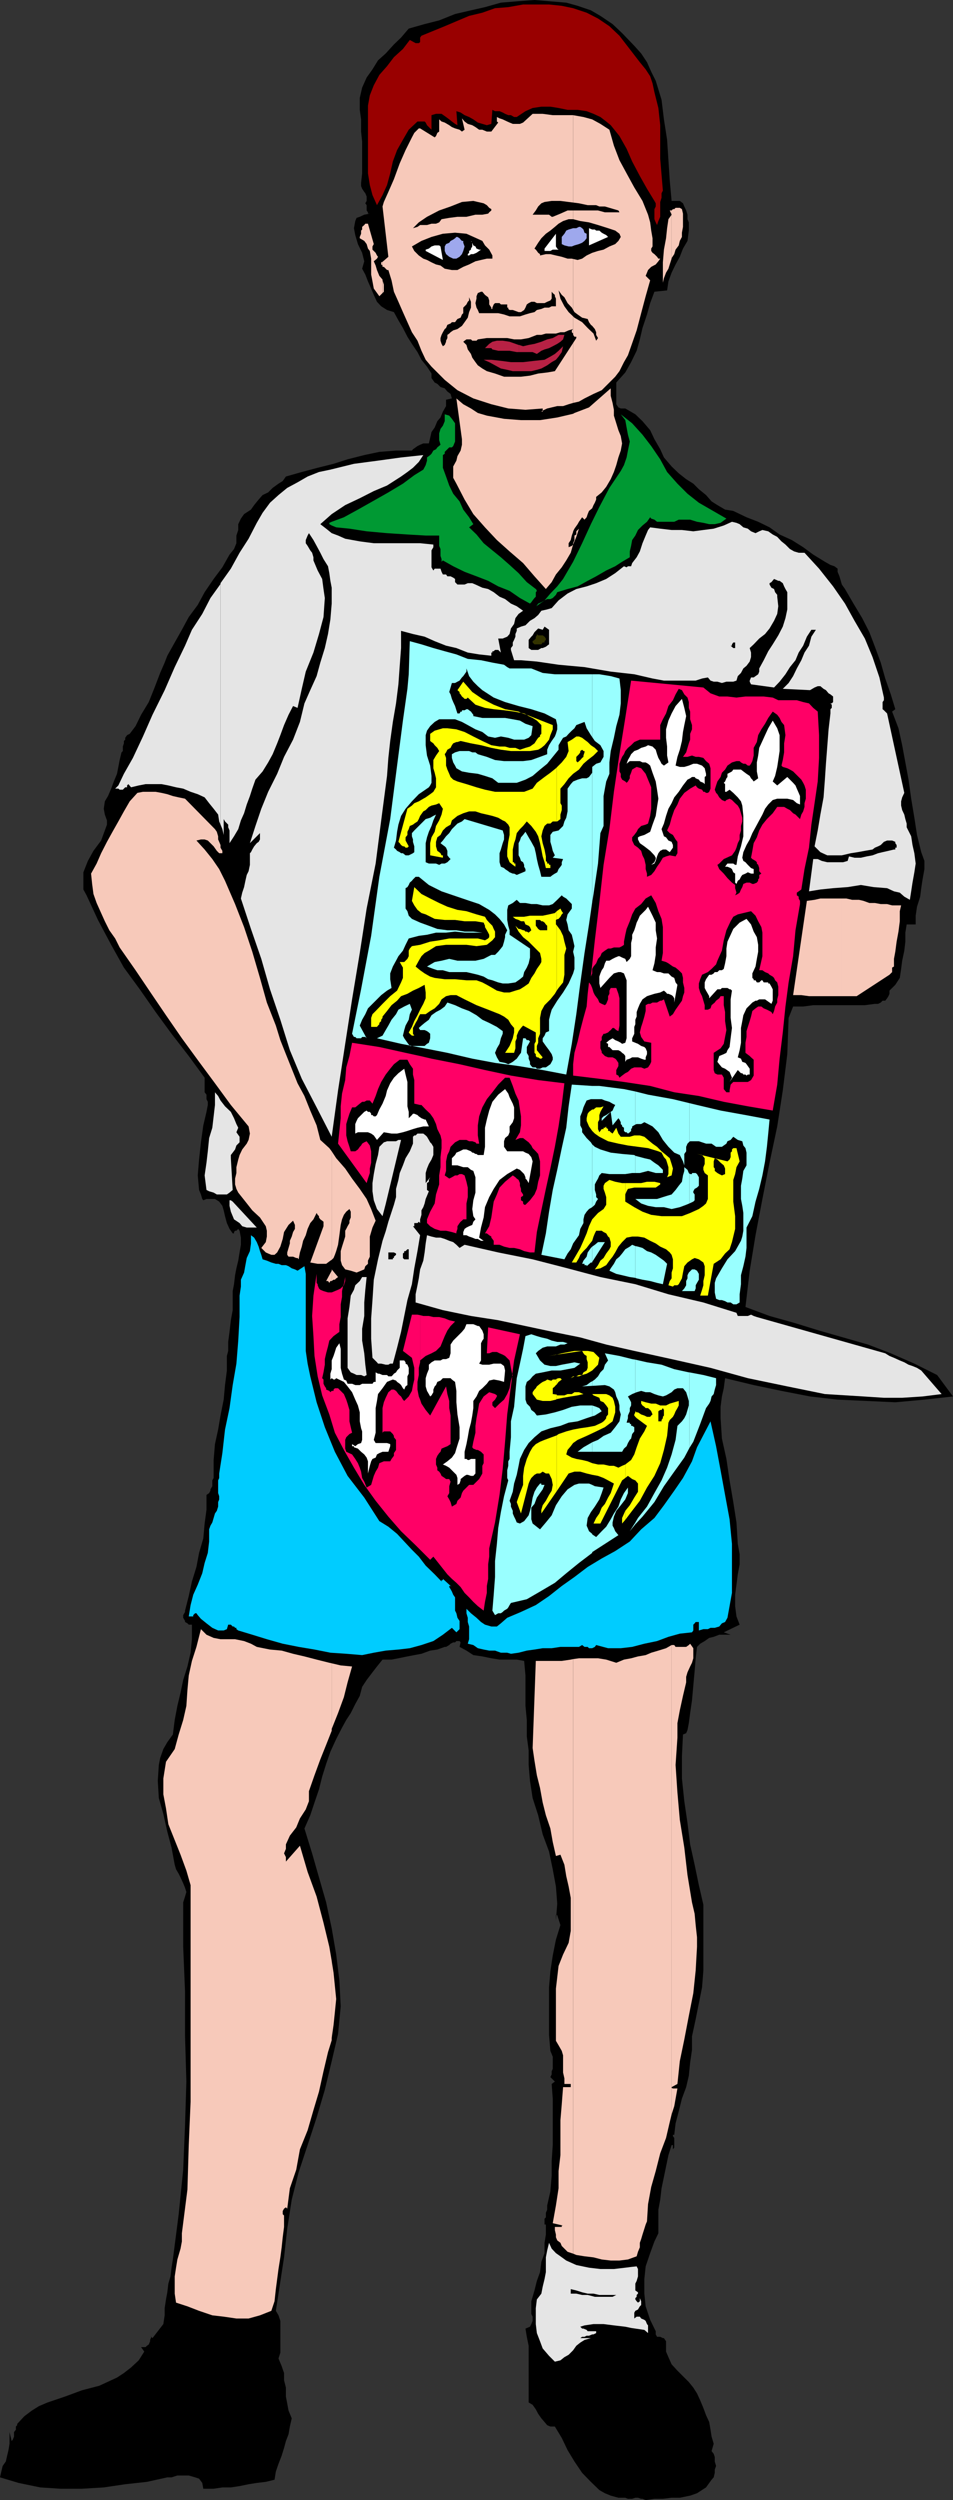
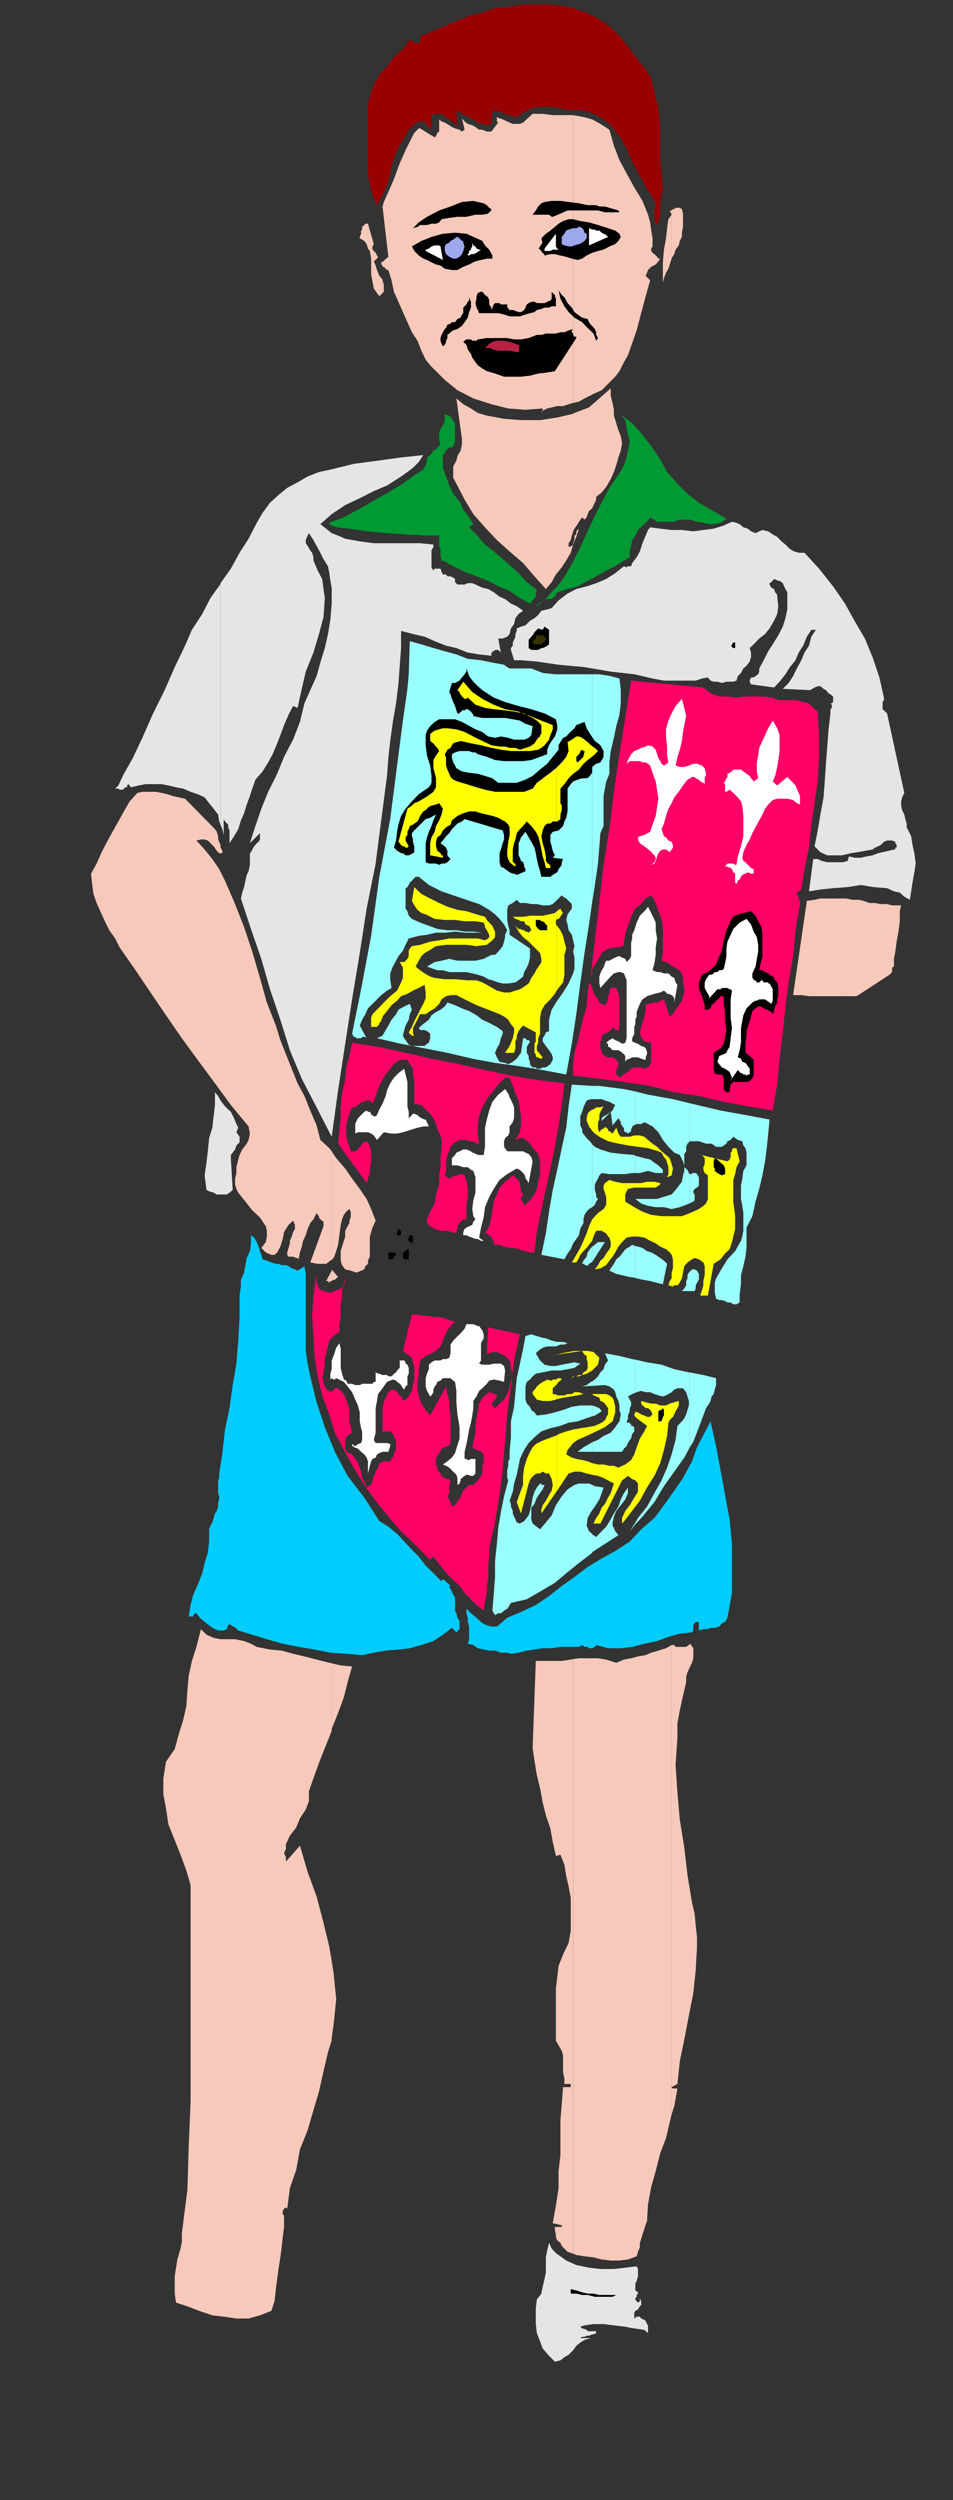
<svg xmlns="http://www.w3.org/2000/svg" width="360" height="944.398">
  <rect width="100%" height="100%" fill="#333333" stroke="none" />
-   <path d="M253.703 75.898h3.098l1.199.899.5 1.203.703 1.5.5 1.598v1.699l.5 1.203v3.098l-.5 3.902L258 93.898 256.8 97l-1.597 2.898-1.5 3.102-1.203 3.297-.5 3.402-4.797.5-1.601 4.301-1.2 4.297-1.699 5.101-1 4.301-1.203 4.301-2.098 4.297-2.199 3.902-3.402 3.801v8.2l.8 1.198.899.399h1.703L240 156.5l2.703 2.598 2.899 3.402 1.601 3.398 2.2 3.801 1.398 3.098 2.902 3.402 2.7 2.598 2.8 2.203 2.7 1.7 2.097 2.097 2.703 2.203 2.098 2.398 2.199 1.399 2.902 1.703 3.098.5 5 2.398 4.402 1.7 4.301 2.101 3.797 2.7 4.602 2.101 4.3 2.7 3.801 2.8 4.399 2.7 2.101 1.198 1.5.5 1.2.899V216l.699 1.7.5 1.698.398 1.399 1.203 1.703 3.2 5.5 3.3 5.5 2.7 5.297 2.097 5.5 2.203 6 1.7 6 2.097 6 1.703 5.601-1.203.899 2.402 6.3 1.399 6.403L342 288l1.203 6.5 1 7.2 1.2 7.198 1 6.5 1.597 6.5 1.203 3.301v3.098l-.703 3.902-.5 3.301-.398 3.2-1.2 3.8-.5 3.398v3.301H342.5l-.5 3.098v3.402l-.398 3.399-.801 3.8-.399 3.102-.5 3.398-1.699 2.602-2.203 2.2v1.198l-.398.899-.5.8-.7.903h-1l-.699.7-1 .5H330.5l-3.797.5h-19.5l-3.8.5h-3.801l-1.7 4.3-.5 13.7-1.699 13.698-2.101 13.602-2.899 13.7L288 452.897l-2.598 13.7L283.203 480l-1.601 13.7 9.101 3.398 9.297 2.601 9.402 2.899 9.098 2.601 9.402 2.7 8.598 3.3 8.902 3.899 8.598 4.3 6 8.102-10.797 1.2-11 1-10.8-.5-11-.5L306 527.5l-10.797-2.102-10.5-2.199-10.8-2.601-.5 3.8-.7 3.102-.5 3.898v4.301l.5 7.7 1.7 7.699 1.199 8.101 1.398 8.2 1.203 7.699.5 8.101.7 3.899v3.8l-.7 3.801-.5 3.899-.5 3.8v4.301l.5 3.899 1.2 3.101-6 2.899 2.597.902h-4.297l-2.101.797-1.7.402-1.699 1.2-1.703 1-1.2 1.199-.5 4.3-.398 4.801-.5 5.5-.5 5.598-.699 4.8-.5 3.801-.5 2.602-.5 1.2-1.203.5-.398 8.198v8.399l.898 8.601 1.203 8.2 1 8.101 1.7 7.7 1.597 7.699 1.703 7.402v24.797l-.5 6.402-1.203 6-1.2 6-1.398 6.5v5.098l-.699 4.8-.5 5-1 4.301-1.601 4.301-1.2 4.801-1.199 4.598-.5 4.3h-.5v.5h-.5.5l.5.7v3.601l-.5.7v-1.602h-.5l-1.203 3.8-.898 4.301-.801 3.899-.899 4.3-.5 4.301-.699 3.801v8.899l-1.5 3.101-1.601 4.399-1.7 5-.5 4.8v5.5l.5 4.801 1.7 5.098 2.101 4.3v1.2l.5.902h1.2l1 .5h.398l.8 1.2v3.898l.899 2.101 1.203 2.7 2.2 2.402 2.097 2.098 2.203 2.199 1.7 2.101 1.398 2.2 1.199 2.601 1.203 2.899 1 2.699 1.2 2.601.5 2.899.398 2.601.8 2.7-.8 2.8.8 1 .399 1.2v1.699l.5 1.703-.5 1.398v1.2l-.398 1.699-.801.902-2.098 2.899-3.402 2.199-2.598.902-3.902.801h-3.098l-3.3.398h-3.2l-3.3.5-1.2-.5h-.5L241 943.5h-1l-1.2.398h-1.597l-1-.398h-2.601l-2.899-.8-2.203-.903-2.098-1.2-3.199-3.097-3.3-3.402-2.903-4.301-2.598-4.297-2.199-4.602-2.601-4.3h-1.7l-1.199-.5-1-1.2-1.203-1.398-1.2-1.703-.898-1.7-1.199-1.699-1.5-.898v-21.402l-.703-3.399-.5-3.101 1.703-.7.5-1 .5-1.199v-1.601l-.5-1v-4.801l1.2-4.098.898-3.601 1.199-3.301.5-3.899 1.203-3.3v-3.899l.5-3.101v-3.801h-.5v-2.2l.5-.5v-1.699l.5-1.199v-1.601l1.2-5.301.5-6v-5.5l.398-6v-17.598l-.399-5.5 1.2-.902-1.7-1.7.5-1v-1.199l.399-.898v-4.602l-.399-1-.5-1.199-.5-6v-18l.5-6 .899-6 1.199-6 1.703-5.5-1.203-3.8h-.5v2.101l.5-6.402-.5-6.5-1.2-6.5-1.398-6.7-2.402-6.5-1.7-7.199-2.097-6.5-1-6.5-.5-6v-5.5l-.703-5.3v-6.2l-.5-5.3v-11.5l-.5-5.5-2.797-.5h-6.5l-3.101-.5-3.399-.7-3.402-.5-2.598-1.699-2.601-1.402.398-1.7-.398-.5h-1.2l-.5.5h-.699l-1 .5-.5.5-1.203.7h-.5l-2.797 1-2.703.402-3.297 1.2-2.703.5-2.598.5-3.402.698-2.598.5H144.5l-2.098 2.602-1.699 2.2-2.203 2.898-1.7 2.601-.898 3.399-1.699 3.101-1.703 3.399-1.7 2.601-1.597 2.899-2.203 4.3-2.2 4.801-1.597 4.598-1.5 4.8-1.203 4.801-1.7 5-1.597 4.801-2.203 5 2.902 9.399 2.598 9.101 2.703 9.399 2.098 9.8 1.699 9.899 1.203 9.8.5 9.801-1 10.399-2.402 10.3-2.598 10.801-3.101 10.5-3.399 10.399-3.402 10.3-2.598 10.301-1.703 11-1.2 10.801-3.097 20.2 1 1.699.7 2.101v12l-.7 2.2 1.2 2.898.898 2.601v2.7l.699 2.8v3.399l.5 2.601.5 2.7 1.203 2.902-.703 3.098-.5 2.902-1 2.598-.7 2.601-.898 2.899-1.199 3.101-1 2.899-.5 3.101-3.3.801-3.403.398-3.098.5-3.402.7-3.297.5H84l-3.297.5h-3.902l-.399-2.2-1.199-1.601-1.5-.5-2.402-.7H67l-2.2.7h-1.597L55.5 937.5l-8.2.898-8.097 1.2-8.203.5h-8.2l-7.597-.5-8.203-1.7-7-2.101.5-2.2.5-2.097 1.203-1.703.5-2.2.5-2.097.399-2.402v-4.399l.8 3.399.399-.5.5-1.2V918.7l.699-.902v-1.2l.5-.5v-.5l2.703-2.898L12 910.598l2.703-1.7L18 907.5l6.5-2.203 6.5-2.399 6.5-1.699 6.703-3.101 2.598-1.7 2.699-2.101 2.902-2.7 2.098-3.3-1.2-1.7H55l.5-.5.703-.5.5-1.199v-.5l.5-1.199-.5-.402.899.902 4.101-5.3.5-3.301v-2.7l.5-3.3.5-2.7.399-3.3.8-2.7.399-3.3.5-3.098 2.199-17.102 1.703-16.8.7-17 .5-16.301-.5-17.098v-16.8l-.7-17v-16.801l.7-2.2.5-1.699-.5-1.601-.7-1.7-1-2.199-.703-1.402-1-1.7-.5-1.699-1.2-6.5-1.597-6-1.5-6.699-1.703-6-.398-6.5.398-6 .5-2.601 1.203-3.399 1.5-2.601 2.098-2.899.699-5.5 1-5.3 1.203-5 1-4.801 1.598-5.098L72 624.297l.5-5.098v-5.5h-1.2l-.5-.5-.898-.5v-.402l-.699-1.2v-1l.7-1.199v-.5l1.398-5.5 1.199-5.5 1.703-5.5 1-5.3 1.598-5.5.5-5.598.699-5.203v-5.598l1-.699.5-.902v-.5l.703-1.2V559.2l.5-.902V551.5l.5-6 1.2-5.5.898-5.3 1.199-6 .5-5.5.703-5.5v-5.5l.5-1.903v-3.399l.5-3.8.5-4.399.7-3.8v-7.2l.5-2.601.398-3.399.5-2.601.699-2.899.5-3.101.5-2.899V467.5l-.5-2.602-.5-.699-.7.7h-.5l-.398.5v.5h-.5l-1.199-1.7-1-2.199-.703-2.602-.5-2.199-.5-1.699-1.2-1.602-1.597-1H78l-1.2.5-.398-.5-.5-1.699-.699-1.699-.5-5.5.5-6 .7-6.5.898-6.402L78 420l.5-2.602V416.2l-.5-1v-1.7l-.7-.902v-5.5l-6-8.2-6.5-8.398-6-8.203-6-8.598-6-8.199-4.8-8.602-5-9.398-4.297-9.3L31.5 336v-6.5l1.703-4.3 2.098-3.802 2.902-3.898 1.399-3.8.8-2.2v-1.602l-.8-2.199-.399-2.199.399-2.8 1.199-2L42 297.897l1-2.699 1.203-2.902.5-2.598.5-2.601.7-2.899.5-.5V282l.398-1.203v-.899l.5-.5v-.699l.699-1 1-.5 2.203-2.902L53.301 270l2.902-4.8 2.2-5.5 2.097-5.5 1.703-3.903 1-2.598 2.797-5 2.703-4.8 2.598-4.801 3.402-4.598 2.598-4.8 3.402-5L84 214.296l2.703-4.797 1.7-2.102.898-2.199v-2.902l.699-2.098V198l1-2.102 1.203-1.699 2.598-1.699L96 190.797l1.703-2.098 1.5-1.699 2.098-1 1.699-1.703 2.203-1.598 1.598-1L108 180l6-1.703 6-1.598 6-1.5 5.3-1.699 6.302-1.602 5.699-1.199 6.3-.5h6l.399-.5 1-.699.703-.5 1-.5 1.2-.5H162l.5-2.102.5-2.199 1.203-1.699 1-2.402 1.2-1.399.898-2.199 1.199-2.102V151l2.203-.5-.5-1.703-1.203-.899-1-1.199-1.598-.5-1.199-1.199-1-.5-1.203-1.703v-1.7l-1.7-2.597-2.097-2.602-1.5-2.898-2.101-3.102-1.7-2.699-1.699-3.3L150.5 121l-1.7-3.102-2.597-.8-2.203-1.399-1.598-1.699-1.199-2.602-1-2.398-1.203-2.703-1-2.598-1.2-2.199.802-2.8-.801-3.2-1.598-3.3-1-3.403-.5-2.598.5-2.699.5-1.203 1.2-.399 1.699-.8 2.101-.399H139v-.5l-.5-.699v-2l-.5-.703.5-.899V74.2L138 73l-.398-.5-.801-1.203-.399-1v-1.2l.399-3.597v-12l-.399-3.8v-4.602l-.5-3.598V37l.899-3.902 1.699-3.801 2.203-3.098 2.098-3.402 2.902-2.598 3.098-3.402 2.699-2.598 2.902-3.402 6-1.7 5.5-1.398 6-2.402 6-1.399 5.301-1.199 6-1.699 6-.5 6.7-.5 12 1 4.3 1.2 5 1.698L226.801 6l4.601 3.098L235 12.5l4.602 4.797 2.601 2.902 2.2 3.301L246 27.098l1.703 3.402 2.2 7.2.898 7.398L252 52.797l.5 7.703.5 7.7.703 7.698" />
  <path fill="#900" d="m241.703 23.5 2.2 2.7 1.699 2.597.898 2.703.703 3.297 1.5 6 .7 6.5V60l1 12-.5 1v1.7l-.5 1.597v5.601l-.7 1.602-.5 1.5-.5-1-.5-1.203V79l.5-1v-1.203l-.5-.899-2.8-4.601-2.7-4.797-2.902-5.5-2.098-4.8L234 51.397l-3.297-4.101L229 45.898l-2.2-1.699L224.204 43l-2.601-1-3.399-.5h-3.8L211 40.797l-3.098-.5H204.5l-3.297.5L198.5 42l-3.297 2.2h-1L193 43.5h-1l-1.2-.5-.898-.5-1.199-.5H187l-1-.5-.398 5.297-1.7.5-1.699-.5-1.703-.5-1.7-1.2-1.597-.898-1.703-.699-1.5-1-1.598-.5.399 5.297-.899-.5-1.199-.899-1-.8-1.203-.899L166.8 43h-2.097l-1.703.5V49l-1-1-.7-.703-.5-1-.398-.399h-2.699l-3.3 3.102-2.2 3.797L150 56.699 148.402 61l-1 4.5-1.199 4.398L144.5 73.7l-2.098 3.801-1.699-3.8-1-3.802L139 65.5V39.898l.703-3.898 1.5-3.8 2.098-3.903L146.203 25l2.598-3.402 3.402-3.098 2.598-3.402L157 16.297h1.203l.5-.399V14.2l.5-.699L168 9.898 177.203 6l5-1.203 4.797-1.7 5-.398 5.602-1h9.8l4.801.5 4.297.899 5.102 1.699 4.3 2.203 4.301 2.898L234 13.5l7.703 10" />
  <path fill="#f7c9ba" d="M125.3 770.7v-.802l.7-5 .5-4.8.5-5-1-9.899-.7-4.5v30" />
  <path fill="#f7c9ba" d="m125.3 740.7-.898-5.302-2.199-9.101-2.601-9.899-3.399-9.3-2.902-9.899-5.301 6V701.5l-.7-1.402.7-1.7V696.7l1.5-3.3 2.402-3.102 1.399-3.399 2.199-3.398 1.203-3.102v-3.8l2.098-6 2.199-6 2.203-5.5 2.098-5.301v-25.5l-.899-.2-4.8-1.199L115 625.7l-4.297-1-4.3-1.199-4.403-.402-5-1-2.2-1.2-2.597-1-3.402-.699h-5.5l-2.598-.5L78 617.5l-2.098-2.102-1.699 6.7-1.703 5.3-1.2 5.5-.5 5.5-.398 6-1.199 5.301-1.703 5.5-1.5 5.5-3.297 4.801-1 6.297v6l1 5.3.899 6 2.398 6 2.203 5.5 2.2 6 1.597 5.5v81.801l-.7 16.399-.5 16.8-2.097 16.5v3.102l-.5 2.7L67 853.5l-.5 3.098-.5 3.3v6.5l.5 3.399 4.3 1.402 4.403 1.7 5 1.699 4.297.5 4.8.699h4.602l4.301-1.2 4.297-1.699 1.203-3.601.5-4.598 1-7.601.7-4.399.5-3.8.398-3.801.5-3.899v-4.3l-.5-.5v-1.2l.5-.902.699-.5.5.5 1-7.7 2.402-7 1.399-7.699 2.902-7.199 2.2-7.601 2.097-7 1.703-7.7 1.7-7.199 1.398-4.5v-30" />
  <path fill="#f7c9ba" d="M125.3 653.797v-.7l2.403-6 2.2-6 1.398-5.597 1.699-6-4.297-.402-3.402-.801v25.5m-.001-169.899.7-.5h.5l.5-.5.703-.5-2.402-2.898v4.398" />
  <path fill="#f7c9ba" d="m125.3 480-2.097 3.898h.7l.5.7.398-.7h.5V480m-.001-4.102.7-.699.5-1.199.5-1.402.703-2.399.5-3.601.5-3.899.5-2.101.7-1.7.898-1.199 1.199-1 .5 1v2.2l-.5 1.199V462l-.7 1.2-.5 1-.398.698v2.2l-.5 1.601-.699 2.2-.5 1.699v3.601l.5 1.7 1.2 1.601 2.097.5 2.203.7 1.7-.7 1.199-.5.398-1.203 1-.899V476.2l.703-1.5v-7.601l1-3.399 1.2-2.601-1.7-4.399-1.703-3.8-2.598-3.801L133 445.2l-2.598-3.8-3.402-3.9-1.7-2.602v41" />
  <path fill="#f7c9ba" d="m125.3 434.898-.898-1.199-3.402-3.101-1.398-5.5-2.399-5.598L115 414l-2.598-4.8-2.199-5.5-2.203-5.5-2.098-5.302-1.699-5.5-3.402-8.699-2.598-9.3-2.902-9.899-3.098-9.3-3.402-8.7L85 332.7l-2.2-4.403-2.597-3.797-2.902-3.602-3.098-3.398 1.7-.402H77.3l1.199.402 1 1 1.203 1.2 1.2 1.698.898.899H84v-.899l-.7-1.199v-1L82.8 318l-.398-.902v-1.2l-.5-1.699-.699-1-11.3-11.5-2.403-.5-2.2-.5-2.097-.699-2.203-.5-2.2-.402H54l-2.098.402L49 302.7l-2.2 3.8-2.097 3.797-2.203 3.902L40.402 318l-2.199 4.297-1.703 3.902L34.402 330l.399 3.898.5 3.801 1.199 3.399 1.703 3.8L39.602 348l1.699 3.398L43.5 354.5l1.703 3.398 6 8.602 6 8.898 5.5 8.102 6 8.7 6.5 8.898 6 8.101 6 8.2 6.7 8.101.5 2.7-.5 2.398-.7 1.402-1.703 2.2-1 2.097L90 438l-.7 2.898v2.2l-.5 2.101v2.2l.5 1.699.7 1.402 2.703 3.398 2.598 3.301 2.902 2.7 2.2 3.3.398 1.7v2.199l-.399 2.101-1.699 2.2 1.7 1.699.898.402 1.199.5h1.203l1-.902 1.2-2.2.898-2.898.5-2.602L109 462.7l1.703-1.601.7 1.601v1.5l-.7 1.2-.5 1.699-.703 1.601v1l-1 3.399V474l.5.7h1.703l1.2.5h.5l.398.5.5-2.602.699-2.2.5-2.199 1-2.101.703-2.399 1-2.199 1.2-1.402 1.199-2.399.398.7.5.5v.5l.5.699.703.5.5.402v1.7l-5 13.698 2.797.5h3.203l1.598-1.199.5-.3v-41M144.5 110.7l.5-.5v-2.7l-.5-1.602v-.3 5.101" />
  <path fill="#f7c9ba" d="m144.5 105.598-1.2-1.399-.898-2.199-.5-1.703-.699-1.598 1.2-1L142.8 97l-.399-.5-.5-1-.699-.703-.5-.5v-1.2l.5-.898L139 84.5h-1l-.398.5-.801.7v1l-.399.398v1.199l-.5 1.203v.5l1.7 1 .898 1.2.5 1.698.703.899.5 2.902v6l.5 2.598.5 2.703 2.098 2.898 1.199-1.199v-5.101m0-5.301v.5h.5l1.203 1.203h.5l1.2 3.898.898 4.301L150.5 114l1.703 3.898 3.399 7.602 2.101 3.2 1.5 3.8 1.598 3.398L163 138.5l2.203 2.2 2.797 2.8 4.8 3.898 6 3.102 6.802 2.2 6.398 1.597 6.5.5 6.5-.5v.8l1.703-.8 1.7-.399 2.097-.5h2.203l2.098-.699 1.699-.5V43.5h-7.7L205 43h-3.797l-3.601 3.297-1.2.5h-2.699l-1.203-.5-.898-.399-1.7-.8-1.199-.399-1-.5v1.7l.5.398-2.601 3.402h-1.7L182.203 49H181l-1.398-1-1.2-.703-1.699-.5-1.203-.899-1-1.199 1 4.301-1 .7-.898-.7-1.7-.5-1.199-.5-1-.703-1.703-1-1.2-.399-.898-.8v4.601l-.699.5-.5 1.2-.5.5-5.5-3.399h-.5l-.5.5-1.203 1.2-.898 1.698-2.399 4.801-2.203 5-2.2 6-2.097 4.801L145 76.297 144.5 78l2.203 19-2.203 1.898v1.399" />
  <path fill="#f7c9ba" d="m144.5 98.898-.5.2v.8l.5.399v-1.399m72 752.399 1.203.5 3.098.5 3.402.402 3.098.801 3.402.398H234l3.203-.398 3.297-1.203.5-1.7.703-1.699V847.2l.5-1.402.5-1.7.7-2.199.5-1.601.5-1.2.398-6.5 1.199-6.5 1.703-6 1.7-6.699 2.199-5.8 1.398-6 .703-2.899V621.4l-2.101 1.199-2.899.902-2.703.797-2.098.902-2.902.5-2.598.7-2.699.5-2.902 1.199-3.801-1.2-3.098-.5h-7.199l-2.203.301v224.598" />
  <path fill="#f7c9ba" d="m216.5 626.7-.898.198-3.399.5h-9.8l-1.2 32.899.7 4.8.898 5.5 1.199 4.801 1 5.5 1.203 4.801 1.7 5 .898 5.098 1.199 5.3 1.703-.5 1.5 3.801.7 4.301.898 3.899.8 4.3v12.5l-.8 4.5-2.098 4.399-1.703 4.3-1 8.602v19.7l1 1.699 1.203 2.101.5 1.7v6.5l.5 2.199v2.101h2.399v1.2h-2.899l-.5 6.5-.5 6v13.199l-.703 6v6.5l-1 6.5-1.2 6.699 3.903.902h-.5v.5h-2.601v1.2l.398 1.699v1l.5 1.199 1.203.902.5 1.2 2.2 2.199 2.097.699V626.699m0-420.999 1.203-2.903 1-3.098-1 1v1.2l-.703.398V204l-.5 1.2v.5m0 0-.5.5-1.2.5v-1.5l.802-1.2.398-1.703.5-1.399v-44.601l-6 1.402-6.5 1h-7.2l-6.398-.5-6.5-1.199-3.402-1-2.598-1.703-2.902-1.598-2.598-2.199 2.098 15.398V168l-.5 2.2-1.2 2.097-.398 1.703-1.199 2.2v4.3l1.2 2.2 3.097 6 3.3 5.5 4.403 5 4.5 4.8 4.797 4.297 5.102 4.402 4.3 5 4.301 4.801 2.2-2.602L210 217l2.203-2.703 1.7-2.598 1.699-2.902.898-3.098m0-4.801v-.199l.5-1 1.203-1.699.5-.902 1.2-1.7.898.899.8-.899.399-1.199.5-1.199 1.203-1 .5-1.203.5-.899.5-1.199v-1l2.098-1.699 1.699-2.102 1.703-2.898 1.2-2.703.898-2.598.8-2.902.899-2.598.5-2.699-.5-2.8-.898-2.2-.801-2.602-.899-2.898v-2.203l-.5-2.598-.699-2.699v-2.8l-8.203 7.198L217 156l-.5.297v44.601m0-48.698 2.203-.5 2.098-1.2 3.402-1.703 3.098-1.399 2.402-2.398 2.7-2.703 1.597-2.098 1.703-3.402 1.5-2.598 1.2-3.402 2.097-6 1.703-6.5 1.7-6.399 1.699-6-1.7-1.699.5-1.199.399-1 1.199-1.203 1.703-.899 1-1.199.7-1h-.7l-.5-.699-1-1-.703-.5-.5-.703v-.899l.5-.8V90l-.5-2.902-.398-3.098-.801-2.902-2.098-5.2-3.101-5.101-2.899-5.297-2.703-5-2.098-5.5-1.699-6-3.402-2.203-3.098-1.7-3.3-.898-3.903-.699v108.7m37.203 646.5 1-3.102 1.2-6.7h-1.7l-.5-.199v10m0-10.301 2.2-1.199.898-8.601 1.699-8.2 1.703-8.898 1.7-8.602.898-8.601.5-8.899v-3.601l-.5-4.598-.399-4.3-1-4.301-1.699-10.301-1.203-10.399-1.7-10.5-.898-10.3-.699-10.399.7-10.3v-5.5l.898-4.801 1.199-5.5 1.203-5.098v-2.102l.5-1.699 1-2.199.7-1.402.5-1.7v-3.8l-1.2-1.7-.5.5-1 .7h-4l-.5-.7h-1v167m0-690.898 1-1.5.5-1.703 1.2-1.598L256.8 91l.8-1.5v-1.602l.4-2.198v-5l-.398-1.7-.801-.5h-1.598l-.5.5h-.5l-.5.5v18" />
  <path fill="#f7c9ba" d="M253.703 79.5H253l.703 1.598-1.203 1.699-.5 3.402-.398 3.801-.801 4.297-.399 4.8v7.7l.399-1.7.8-2.097.899-1.5.5-1.602.703-2.199V79.5M317.8 376.297h5.802L336 368.199l1-1V365.5l.703-.402v-2.899l.5-2.699.5-3.8.7-3.802.5-3.898v-3.8l.5-2.2v-.203.203H337l-1.898-.5h-2.399l-2.203-.402h-2.098l-2.199-.801-1.703-.399h-2.598l-2.199-.5h-1.902v36.899m-.001-36.899h-7.898l-2.199.5-2.902.399-5.2 35.601h3.102l2.899.399H317.8v-36.899M205 155.098l-.5.402h.5zm0 0" />
  <path d="M208.8 81.898h-.398l-1-.8h-6.199l1.2-1.598.898-1.5 1.199-1.203 1.203-.5 2.7-.399h3.3l3.098.399 3.902.5L222 77.5h3.203l1.2.5h2.097l1.703.5 3.399 1 .398.7h-5.5l-2.598-.7h-11.5l-2.699 1.2-2.902 1.198m-42.001.899L165.903 84l-1.199.5H163l-1.7.5h-2.597l-1 .7-1.703.5 2.203-2.2 3.098-2.102 4.601-2.398 4.301-1.5 4.297-1.703 4.3-.399 1.7.399 2.203.5 1.2.703.898 1 .8.5v.5l-.8.7-.399.5-2.199.398h-2.601l-3.399.8h-3.402l-3.098.399-2.902.5" />
  <path fill="#fff" d="m139 78 .703 2.2L139 78" />
-   <path d="m219.902 97.7-1.699.5-2.203-.5h-1.598l-2.199-.7-2.203-.5-2.098-.5h-1.699l-2.203.5V96l-.7-.5-.5-.703-.398-.5-.5-.399 1.399-2.199L204.5 90l1.703-1.703 1.7-1.2 1.699-1.398L211 84.5l1.703-1 2.098-.703h1.699l2.703.703 3.297.5 3.402 1 3.801 1.2 2.7.898L234 88.297l.5 1.203-.898 1.5-1.2 1.2-2.199.898L228 94.297l-2.098.5-2.199.703-2.101 1-1.7 1.2" />
+   <path d="m219.902 97.7-1.699.5-2.203-.5l-2.199-.7-2.203-.5-2.098-.5h-1.699l-2.203.5V96l-.7-.5-.5-.703-.398-.5-.5-.399 1.399-2.199L204.5 90l1.703-1.703 1.7-1.2 1.699-1.398L211 84.5l1.703-1 2.098-.703h1.699l2.703.703 3.297.5 3.402 1 3.801 1.2 2.7.898L234 88.297l.5 1.203-.898 1.5-1.2 1.2-2.199.898L228 94.297l-2.098.5-2.199.703-2.101 1-1.7 1.2" />
  <path fill="#fff" d="M222.5 92.7v-6.5l1.203.5h1l.5.398h1.2l.898.8.699.399 1 .5.703.703-7.203 3.2" />
  <path d="M186 97.7h-2.098l-2.199.5-2.101.5-2.399 1.198-2.203.899-2.2 1.203h-2.097l-2.703-.5-1.598-1.203-1.699-.399-1.703-.8-1.7-.899-1.398-.5-1.699-1.199-1.703-1.703-.898-1.7L159.203 91 163 89.5l4.3-1.203 4.602-.399 4.301.399L180 90l2.203 1 1 1.7 1.598 1.597L186 96.5v1.2" />
  <path fill="#fff" d="M205.703 93.898 210 88.297v4.8l.5.801.5.399h-2.2l-.898.5h-2.199v-.899" />
  <path fill="#9ea8ed" d="m168.5 96-.5-1.203v-1.7l.5-.898 1.203-.5.5-.699 1-.5.7-.5.5-.5h.398l.8.5.399.5.5.5h.5v.7l.5 1.398-.5 1.699-.5 1.203-.898 1-1.2.7h-1.199l-1.5-.7-1.203-1m43.703-3.8v-2.7l1-1.203.7-1.2.898-.398 1.699-.5h1.203l1-.5h.5l.7.5.5.5.398 1.2.8.398V90l-.8 1-.899.7-1.199.5-1.703.5-1 .398h-1.2l-1.597-.399-1-.5" />
  <path fill="#fff" d="m176.703 96 .5-.5v-.703l.7-.5v-.399l.5-.8v-1.399l-.5-.699.5.7.398 1 .8.398.399.8 1 .399h.703l-.703.5-1 .703-1.2.5h-.898l-.699.5h-.5V96m-9.403 2.2-6.5-3.403v-.5l1.2-.399 1-.8 1.203-.399h1.7l.5.399.898 5.101" />
  <path d="m225.203 128.7-1-2.7-2.203-2.102-2.098-2.199L217 120l-2.2-2.102-1.597-2.199-1.5-2.902-.703-3.098 1.203 1.7 1 .898 1.2 2.203 1.597 1.7 1 1.698 1.203.899 1.7 1.203 2.097.5.5 1.2.703 1 .5.398 1 1.199.5 1.203v1l.7 1.2-.7 1M191.602 115v1.2H192v.5l.5.398h1.203l2.2.8h.898l1.199-.8.5-.899.5-1.199.703-.5 1-.5h1.2l.898.5h2.902l1-.5 1.2-.5.5-.703v-2.598l.398.5.8.7v.5l.399.898v2.902h-1.598l-1 .5h-1.699l-1.203.5-1.7.399-.898.8-1.699.399-1.703.5-2.098.703H192.5l-2.098-.703-2.199-.5H181l-.5-1.2-.5-.898-.398-1.699.398-1.703v-.899l.5-1.199 1.203-.5h.5l1 1.2 1.2.898.398 1.203v1.5l.8 1.2v.5H186v-.5l.5-1.2.5-.5h1.703l.5.5h2.399M167.3 130.797l-.5-.899-.398-1.199v-1l.399-1.199.5-1 .699-1.203.5-.399.5-1.199 1.203-.5.5-.5h1.2l.5-.699.398-.5L174 120l.5-1.203.5-.5v-2.098l.5-.5.703-.699.5-1 .5-.5v-1.203l.7 1.703v2.2l-.7 1.698-.5 2.102-1.203 1.7-1 1.398-1.7 1.199-1.597.5-1 .703-.5.5-.703.5v1.2l-.5 1v.398l-.5 1.199-.7.5m50.403-3.097-8.101 12.5-2.899.5-3.402.398-3.098.8-3.402.399h-6.399l-3.402-1.2-3.098-.898-1.699-1L180.5 138l-.898-1.203-1.2-1.7-.5-1.398-1.199-1.699-.5-1.703-1.203-1.2.5-.398.703-.5h1.7l.5.5H180l.5-.5 3.402-.5h7.7l2.601.5h2.598l2.902-.5 3.098-1.199h1.699l1.703-.5H210l1.703-.5h1.5l1.598-.703 1.699-.5-.5.5v.703l.5.5v.5l.5.7h.703v.5" />
-   <path fill="#b72144" d="M196.102 140.2h4.601l2.098-.5 1.699-.5 2.203-1.2 1.7-1.203 1.597-.899 1-1.199 1.203-1.699.5-2.203L211 132.5l-1.398 1.2-1.7 1-2.199 1.198-3.8.399-4.301.5h-1.5v3.402m0-3.402H193l-3.797-.5-3.601-.399h-2.899l2.098.899L187 138l2.203 1.2 2.399.5 2.101.5h2.399v-3.403m0-3.797h5.101l1.598.7 1.699-1.2 1.203-.5 1.7-.5 1.398-.703 1.699-.899 1.203-.8 1-.899.5-1.699H211l-2.2 1.2-2.097.5-2.203.898-2.598.8-2.199.399-2.101.5-1.5-.5V133" />
  <path fill="#b72144" d="M196.102 130.297h-.2l-3.402-1.2-2.598-.398h-2.199l-1.703.399-1.2.8-.898.899-.699.703h-.5 2.899l.398.5 2.203.5h4.297l2.703.5h.899v-2.703" />
  <path fill="#093" d="m202.602 229 3.101-2.203-1.203.703-1.2.5-.698 1m0-5.5.199-.3-.2-.5zm0 0" />
  <path fill="#093" d="m202.602 222.7-.2-.2-3.402-2.602-3.098-3.398-3.402-3.102-3.297-2.898-3.203-2.602-3.297-2.699-2.703-3.3-2.797-2.7 1.598-1.199-1.598-2.602L175 192.5l-1.398-3.102-2.399-2.898-1.5-3.102L168.5 180l-1.2-3.3v-4.802l.7-.5v-.699l1-1 .703-.699h1l.5-.5.7-1.703v-6.899l-1.2-1.699-1-1.199-1.703-.5v2.598l-.7 1.699-.898 1.203-.5 1.7v2.597l.5 1.703-1.199 1-.5.7-1 .5-.703 1.198-.5.5-1.2.899V174l-.5 1.7-.898 1.698-3.402 2.102-4.297 3.2-5.5 3.3-6 3.398-5.5 3.102-5.3 2.898-4.602 1.7-.899.402v.5l.899.5 1.699.7 5 .5 6.5 1 7.703.698 7.7.5 6.898.399h5.101v3.902l.5 1.2V210l.399 1.2v1l.5-.5 3.902 2.198L175.5 216l4.5 1.7 4.402 1.698 3.801 2.102 4.297 1.7 3.902 2.698 3.801 2.102.5-.5.5-.703.7-.899.5-.5V223.7l.199-.199v-.8m3.101 4.096 1-.5h1.2l.898-.399L210 224.7l.5-1 3.902-1.199 3.801-1 3.797-2.102 3.203-1.699 3.797-2.2 3.402-1.602L235 212.2l2.902-1.699v-2.203l.5-2.098.399-2.199 1.199-1.703 1-2.098 1.703-1.699 1.7-1.402 1.199-1.7.398.5 1.203.399 1 .8h6.5l1.7-.8h4.3l2.598.8 2.402.403 2.2.5H270l2.203-.5 2.2-1.602-10.403-6-4.297-3.398-3.8-3.8-3.903-4.403-2.598-4.797-3.402-5-3.297-4.3-3.902-4.302-4.301-3.398 1.703 2.2.5 2.8.5 2.7.7 2.597-.7 3.402-.5 2.598-1 2.902-1.203 2.2-4.297 6.398-3.8 7.203-3.2 6.5-3.3 7.2-3.403 7-3.797 6.5-2.203 2.8-2.598 2.7-2.199 2.597" />
  <path fill="#e5e5e5" d="M301.703 208.797h2.2l5.5 6 5.3 6.703 4.5 6.5 3.598 6.5 3.902 6.7 2.899 7 2.601 7.698 1.7 7.602v1l-.5.7v2.698l.5.399.5.5.699.703 6.5 30-.801 1.7-.399 1.5v1.597l.399 1.703.8 1.7.399 1.698.5 1.7v1.402l1.703 3.398.5 3.301.7 3.098.5 3.902-.5 3.301-.7 3.898-.5 3.301-.5 3.2-2.101-1.2-1.7-1.5-2.199-.5-2.601-1.199-5.102-.402-4.797-.801-5 .8-5.5.403-4.8.5-4.301.7 1.601-12.2h1.7l1.5.7 2.097.5h6l1.703-.5.5-1.7 2.098.5h2.402l2.2-.5 2.199-.402 2.101-.801 1.7-.399 2.199-.5 2.101-.5h.5v-.699h.5v-1l-.5-.699v-.5l-1.203-.5h-1.898l-1.2.5-1.199 1.2-1 .5-1.203.5-.898.698-2.899.5-2.703.5-2.598.399-3.402.8h-5.5l-2.598-1.199-2.199-2.199 1.2-6 1-6 1.199-6.5.5-6.699.398-6 1-13 .703-6v-1.602l.5-.5V266.2l-.5-.5h.5l.5-.5v-2.101l-1-.801-.703-.399-1-1.199-.898-.5-1.2-1h-1l-1.199.5-1.703 1-10.297-.5 2.2-2.199 1.699-2.602L301 252.5l1.703-3.102 1.2-2.898 1.699-2.602.898-3.398 1.703-2.602H306.5l-1.7 2.602-1.398 3.398-1.699 2.602-1.203 2.898-2.098 2.602-1.699 2.7-2.203 2.8-2.098 2.2-8.699-1.2-.5-1v-.402l.5-1.2h1l.7-.5 1-.699.398-1V252.5l1.699-3.102 1.703-3.398 1.7-2.602L294 240l1.703-3.3 1-3.2.7-3.3v-6.5l-.7-1.2-.5-1-.5-1.203-1.203-.899h-.5l-1.598-.699-1 1.2-.699.398v.5l.7 1.203 1 .5.398 1.2.8 1v.698L294 229l-.398 2.898-1.2 2.602-1.699 2.898L289 239.5l-2.2 1.7-2.097 2.198-1.5 1.399.5 1.703v1.7l-.5 1.698L282 251.5l-1.2 1-.898 1.7-1.199 1.198-.5 1.7-1.203.402h-2.598l-1.699.5-1.703-.5h-1.398l-1.2-.402-1-1.2-2.199.399-2.402.8h-12l-4.301-.8-6.898-1.598-8.899-1-9.902-1.699-9.801-.902-8.2-1.2-6-.5h-2.597L193 245.5v-.703l.703-.899V242.7l.5-1 .5-1.199v-1l.5-1.203v-.899l1.598-.699 1.699-.5 1.703-1.699 1.7-1 1.398-1.203 1.199-1.598 2.203-.5 1.7-.5 2.597-2.902 3.402-2.598 3.301-1.699 3.899-1 3.601-1.203L229 218.7l3.402-2.199 3.301-2.602 1 .399.5-.399h1.2l.398-1.199 1.699-2.199 1.203-2.203 1-3.098 1.2-2.902.898-2.098.8-1 3.801.5 4.301.5h3.899l4.3.5 3.801-.5 3.899-.5 3.8-1.199 3.098-1.402 1.703.402 1.2.5 1.398 1.2 1.699.5 1.203 1 1.7.698 1.398-.699 1.199-.5 2.203.5 1.7 1.2 1.699.898 1.601 1.703 1.5 1.2 1.7 1.698 1.597.899 1.703.5M83.3 451.2h2.403l1-.7 1.2-1-.7-12v-1.203l.7-.899.898-1.199.5-1.5L90.5 431.5v-2.102l-1.2-1.699L90 426l-.7-1.402-.898-2.2L87.203 420 85 417.898l-1.7-2.199v35.5m0-35.499-.898-1.7-1.199-1.402v4.8l-1 8.602L79 429.898l-.5 5-.5 4.301-.7 4.801.7 5.5 1 .5 1.703.5 1.2.7H83.3v-35.5m0-104.2.7 1.7.5 2.198v-6l.5.899 1.203 1.203v1l.5 1.2v4.8l1.7-2.602L90 313.2l1-3.3 1.203-2.7 1-3.3 1.2-3.2.898-2.8 1.199-3.4 2.703-3.102 2.098-3.398 1.699-3.102 1.703-4.101 1.2-3.098 1.398-3.8L109 270l1.703-3.3 1.7.698L114 260.2l1.5-6.5 2.902-7.199 2.098-7 1.703-6.402.5-7.2-.5-3.398-.5-3.8-1.703-3.2-1.598-3.8v-1.2l-.5-1.703-.699-.899-1-1.699-.703-1V204l.703-1.703.5-.899 1.7 2.602 1.199 2.2 1.398 2.597 1.203 2.402 1.7 2.7.5 2.601.398 2.898.5 2.602v6l-.5 6-.899 5.5-1.199 5.297-1.703 5.5-1.398 5.101-2.399 5.301-2.203 5-1.7 7-2.597 6.7-3.402 6.5-2.598 6.398-3.402 6.8-2.598 6.403L96.5 312l-2.098 6.5 3.801-3.8v2.398l-.5.902-.703.5-1 1.2-.7 1.198-.5 1-.398.399v4.402l-.5 2.399-.699 1.402-.5 2.2-.5 2.398-.703 2.101-.5 2.2 3.8 11.5 3.903 11.3L102 373.7l3.902 11.5 3.598 11.5 4.5 10.8 5.602 10.797 5.699 11.101 2.402-17.5 2.7-17.601L133 377.5l2.902-17.5 2.598-16.8 3.402-17L144 309.897l2.203-16.8.5-6.801.7-6.399 1-7.199 1.199-7 .898-7.199.5-7 .5-6.703v-6.5l4.5 1.203 4.402 1 3.801 1.7 4.297 1.698 3.902.899 4.301 1.703 4.297.7 4.602.5v-1.2H186v-.5h.5l.5-.5h1.203l1 1-1-5.3h1.7l1.699-.7.898-1 .5-2.102 1.203-1.699.5-2.199 1.2-1.602 1.699-1.199-2.399-1.699-2.203-1-2.2-1.703-2.097-.899-2.203-1.699-2.098-1.199-2.199-.5-2.601-1.203-1.2-.5h-1.699l-1.203.5h-2.7l-.898-.899V218.7l-.699-.5-1-.5H169l-.5-.699h-1.2l-.5-1-.398-1.203h-2.199l-.5.703-.703-1.203v-6.399l.703-1.199v-1l-5-.5h-17.5l-5.3-.699-5.5-1-2.7-1.203-2.402-.899-2.098-1.699L121 198l4.3-3.8 5.102-3.403 5.5-2.598 5.301-2.699 5-2.102L151.5 180l2.402-1.703 2.098-1.598 2.203-2.199 1.7-2.602-8.403.899-8.7 1.203-9.097 1.2-8.902 2.198-4.301.899-4.297 1.703-3.8 2.2-3.903 2.097-3.297 2.703-3.203 2.898-2.797 3.801L97 197.5l-3.098 6-3.402 5.297-3.297 6-3.902 5.5V311.5" />
  <path fill="#e5e5e5" d="m83.3 220.598-3.8 5.3-3.098 6-3.902 6-2.598 6L66 252l-3.797 8.7-4.601 9.3L54 278.2l-3.797 8.097-3.402 6-2.098 4.402-1.203 1.2h1.203l.5.398h1.2l.898-.899H48v-.699l.5-.5 1 1.2 2.902-.7 2.598-.5h6l2.602.5 2.898.7 2.703.5L72 299.097l2.703.902 2.598 1.2L79 303.397l1.703 2.102 1.7 2.2.398 2.597.5 1.203v-90.902" />
  <path d="M199.703 244.797v-3.098l1-1.199.5-.5.7-1.203 1.398-1.399 1.699.5.703-1.199 1 .7.7.5v5.5l-.7.5-.5.398-1.203.5h-.5l-1.2.703h-2.597l-1-.703" />
  <path fill="#330" d="m201.902 243.398-.699-.699v-.5l.7-.5.5-.5v-.699l.398-.5v-.5l.5.5H205l.703.5.5.7v.5l-.5.5v.5H205l-.5.698h-2.598" />
  <path fill="#9ff" d="m223.703 586.297 4.797-3.098 5.102-3.3-1.2-1.5-.5-1.2-.5-.902v-1.2l.5-2.199.899-2.199 1.699-2.101 1.703-2.2 1-2.398v-2.102l-1.5 2.102-1.203 2.398-.898 2.7-1.7 2.601-1.199 2.2-1.703 2.8-1.7 1.7-2.097 2.199-1.5-1v6.699m0-6.699v-.2l-1.203-1-.5-1.199-.398-.902.398-2.899 1.203-2.199.5-.699v-9.602l-1.203-.5h-3.797l-1.703.5-2.598 1.7-2.199 2.601-2.203 3.399-1.598 3.8-2.199 2.7-2.203 2.601-2.797-2.199-.5-1.602V569.5l1.2-1.402.898-2.399L204 564l1-1.402.703-1.7H204.5v-.5h-.5l-1.2 1.5-.898 1.602-.699 2.2-.5 2.898-.5 2.101-.5 1.7-1.703 2.199-1.598.902-1.199-.402-.5-1.2-.5-1-.5-1.199v-1l-.703-1.601v-1l-.5-1.2 1.203-3.398.5-3.102 1-3.3.7-3.399.5-2.601 1.597-3.399 1.703-2.601 2.2-2.2 2.597-2.199 3.402-1.199 3.801-.902 3.098-1.2 3.402-.5 3.399-1.199 2.101-.699v-4.102h-4.5l-3.203.5-3.297 1.2-3.101.902-3.399.797-3.402.402-.899-1.199-1.199-.902-.5-1.2L199 530.2l-.5-1.5v-5l.5-1.7 1.203-.902 1-1.2 1.2-1 2.597-.5 3.402-.699h3.301l2.7-.5 2.597-.5 2.203-1.601-2.203-.5-2.598.5-2.199.402-2.203.5h-2.098l-2.199-.5-1.703-1.602-1.598-2.699.899-.902 1.699-1.2 1.703-.5H210l1.703-.699h1.5l1.2-.5-1.7-.5H210.5l-2.098-.5-1.699-.699-2.203-.5-1.7-.5-2.097-.699-2.203.7-.898 4.8-1.2 5.598-1.199 5.5-.5 5.3-.5 5.5-1.203 5.5v6l-.5 5.5v2.7l-.5.902v1.7l-.398 1.698v2.899l.398.902-1.598 6-1.199 6-1 6-.5 6-.703 6.5v6l-.5 6.7-.5 6 1 1.699 1.203-.7h1l.7-.5.5-.5 1.199-.699.398-.5.5-.902.5-.797 6-1.402 5-2.899 5.602-3.3 4.3-3.602 4.801-3.899 5-3.8v-7m0-9.098 1-1.402 1.7-2.7.898-2.398.699-2.102-3.297-.5-1-.5v9.602" />
  <path fill="#9ff" d="M223.703 548.398H235l.703-1.199 1-.902.5-1.2.7-1.199.5-.5.398-1.699.8-1v-1.601l-.8-.5h-.399v-.7h-.5v-.5h-1.199l.5-1.699v-1l.7-1.601v-1.2l.5-1V529.7l-.5-1-.7-1.199 1.598-.902 1.199-.5v-12.5l-1.2-.2-4.8-1.199-5.5-1 1.203 2.7-1.203 1.601-.5 1.7-1.2 1.198-.898 1.5-1.199 1.2-1 .699v1.703l4.797-.3 1.703.5 1.7 1.198.5 1 .398 1.602.8 1.7.399 1.698v1.7l.5 1.699-.5 2.601-1.598 2.2-1.699 2.101-2.703 1.2-2.098 1.5-2.199.898v3.601" />
  <path fill="#9ff" d="m223.703 544.797-.5.3-2.8 1.602-2.2 1.7h5.5v-3.602m0-9.797 1-.3 2.598-1.602-.899-1.2-1.199-.5-1.5-.5V535m0-13.203-.5.203-1.601 1.2-1.7.5 3.801-.2v-1.703m0-45.097 4.797-7.5h-2.598l-1.199 1-1 .698v5.801" />
  <path fill="#9ff" d="m223.703 470.898-.5.5-1.203 1.7-.398 1.601-1.2 1.5-.5 1.2h.899v.5h.8v.398l1.602-1.399h.5v-6m0-14.898 1-.902.5-1.2.7-1-.7-.699v-1l-.5-1.699v-2.102l.5-1 .7-1.199.5-1.199.898-.902 2.902.402h6l2.598-.402H240v-6.5l-.398-.301-4.602-.399-4.297-.5-3.902-1.199-2.098-1-1-.902V456" />
  <path fill="#9ff" d="m223.703 432.297-.5-.797-1.601-1.602-1.7-2.199V426.5l-.699-1.402v-3.399l.7-1.699.5-1.703.398-.899.8-1.699 1.602-.5h.5v-5l-7.703-.5-1.2 8.2-.898 8.101-1.699 7.7-1.703 8.198-1.7 7.602-1.398 8.2-1.199 8.198L204.5 474l8.703 1.7 1.2-2.2 1.199-1.602.898-2.199 1.203-1.699 1-1.402.5-2.399 1.2-2.199v-1.402l.398-1.7.8-1.199.899-1 1.203-.699v-23.703m0-17.097h3.598l1.199.5 1.703.5 1.2.698 1 .5-.5.899-.5 1.203-.7.5-1 .7-.703.5-1 .5-.7.698v1l3.403-3.398.7 5.098 2.199-2.7.398.5.5 1v.7l.5.5v.402l.703.5v1.2l.5.5h.5l.5.5.7-.5.5-.5v-.7l.398-.5v-.5l1.199-.703v-12.5l-4.297-.899-9.3-1.199h-2.7v5m0-74.402.5-3.098 1.7-11.5.898-11.5L228 312v-11.3l.5-2.802.5-2.699 1.203-2.902V288l.5-4.3 1.2-5 .898-4.403L234 270l.5-4.3v-5l-.5-4.403-3.297-.899-4.3-.699h-2.7v86.098" />
  <path fill="#9ff" d="M223.703 254.7h-14.101l-4.602-.5-4.297-1.7H192.5l-.898-.5-1.2-.902-4.402-.801-4.297-.899-5-.5-4.3-1.699L168 246l-4.297-1.203-4.5-1.399-4.402-1.199-.399 12.5-.5 5.5-1.699 12-2.203 17-2.598 20.2-4.101 21.8-3.098 22.301-3.8 20.2L133 390.5l.703 1.2h.5l.5.5h1.7l.398-.5H138l.5.5-2.598-4.802.899-2.199 1.199-2.101 1-2.2 1.703-1.699 1.7-1.699 1.597-1.602 2.203-1.699 1.7-1-.5-3.3v-2.2l1-2.601 1.199-2.2.898-1.699 1.703-2.101 1-2.2 1.2-2.398 3.8-1 3.098-.402 3.402-.801h3.797l3.402-.399 3.598.399h6.703l-3.402-.399H175.5l-3.098-.5H169l-3.797-.5L162 349.7l-3.297-1.199-3.101-1.402-1.2-1.2-.5-1.699-.699-1v-7.7l.7-.402.5-.801.398-.899.8-.699.399-.5 1-1h1.203l3.797 3.098 4.8 2.402 4.403 1.5 5 1.7L181 341.5l3.8 2.2 2.2 1.698 1.703 1.7 1.7 2.101 1.199 2.2-.801 1.699V354l-.399 1.7-.5 1.698-.699.899-1 1.203-1.203 1.2h-1.398l-2.899 1.5-3.101.698H172.8l-3.098-.699-2.902.7-2.598.5-2.902 1.699 2.402.902 1.5.5h2.098l2.402.7h6.5l2.2.5 2.097.5 2.203.698 1.7 1 1.597.399 2.203.8 1.7.403H192l2.703-.402 1.7-1.2 1.199-1L198 367.2l1-1.699.703-1.602.5-2.199v-3.402l-7.703-5.2v-1.699l-.5-1.699-.398-2.199v-3.8L192 342l1.703-.902 1.5-1.2 1.2 1.2h2.097l2.203.402h2.098l2.199.5h2.402l1.399-.5 1.699-1.602 1.703-1.699.5.5 1.2.7 1.699 1.699.398.402v1.7l-1.598 2.198-.5 2.102.5 1.7.399 2.198 1.199 1.7.5 2.101.5 2.2-.5 2.101.5 2.2v4.3l-.5 1.7-1.7 3.8-2.097 3.398L210.5 378l-2.098 3.398-.5 1.7-.5 2.101v4.301l-1.199.5-.5 1.2-.703 1v1.198l1.203 1.7 1.2 1.601 1 1.5.398 1.2v.898l-.399.8-.5.903-1.699 1.2H205l-1 .5h-1.2l-.398-.5h-1.199l-.5-.5-.5-.7v-.902l-.5-1.2v-1L199 397.7v-2.2l.703-1.203.5-.899-.5-.5H199l-.5-.699h-.898l-.801 5.5-.399.5-.5.7-.699 1-.5.398-1 .8-.703.403-1 .5-1.2-.5-2.097-.402-1-1.7L187 397.7l.703-1.699 1-1.703.5-2.098.7-1.699v-1l-2.2-1.602-2.902-1.5-2.598-1.199-2.203-1.7-2.797-1.602-2.703-1-2.598-1.199-2.902-1-1 1.5-1.598 1.2-1.699.898L163 383.5l-1 1.7-1.598 1.198-1.199 1-1 .899.5.8h1.7l.898.403.699.5.5.5v1.7l-.5 1.698-.7.399-.898.8h-5.601l-.899-1.199-.699-1-.5-.699-.5-1 .5-2.101.5-1.7 1.2-2.199.398-2.101.8-1.7-.8-2.199-2.098 1-2.203 1.2-.898 1.699-1.7 2.101-1.199 2.2-1 1.699-1.203 2.101-2.098 1 9.098 2.098 8.902 1.703 8.598 1.7 9.402 2.198L187 401.5l8.902 1.2 9.098 1.5 8.902 1.698L216 394.297l1.703-11.2 1.5-11.597 1.598-11.5 1.699-10.8 1.203-8.403v-86.098M240 575.797l2.703-2.899 4.5-5.5 3.598-6 3.902-5.5 3.797-5.3 1.902-3.598v-28.602h-.199l-5.5-1.199-4.8-1.699-5.5-.902-4.403-1v12.5l.5-.2 1.703-.5 1.7.5h1.699l1.601.7 1.5.5 1.7.402 1.199-.402.898-.5 1.203-.7 1-1 1.2-.5H258l1.203 1.5.5 1.602.5 1.7v1.698l-1 3.399-.703 1.402-.898 1.2-1.7 1.699-.699 5.3-1.5 5.5-1.703 5-2.098 4.801-2.699 4.801-2.8 5.098-3.403 4.3-1 1.7v.699" />
  <path fill="#9ff" d="m240 575.098-2.098 3.3 2.098-2.601Zm0-92.398.5.198 2.203.5 2.899.5 2.601.7 2.2.5 1.597-7.7-1.2-1.199-1.398-1-1.699-1.199-1.703-.902-1.598-.5-1.699-1.2-1.703-.5-1-.199v12" />
  <path fill="#9ff" d="m240 470.7-1.2-.5-.898.698-1.699 1L235 473.5l-1 1.2-1.2 1-.898 1.698-1.199 1.7-.5.902 2.598 1.2 2.199.5 2.902.698 2.098.301v-12m0-17.801 2.203 1.7 2.598.902 2.902.5h3.098l2.902.7 3.098-.7 2.402-.902 1.2-.5v-11.301l-.2-.2-.5-1.199-1.203-1v1.399L258 444l-.398 2.398-1.2 1.5-1.199 1.602-1.5 1.7-1.703.5-1.598.5-2.199.698H240m0-9.8h1.703l3.098-.801 2.902.8h2.7v-1.199l-1.7-1.699-1.5-1-1.601-1.199-2.2-.5-3.402-.902v6.5m0-18.301.5-.2h1.703l1.2-.699 1.398.7 1.699.902 2.203 2.2 1.7 2.898 2.097 2.601 2.203 2.2 2.098.898 1.199 2.402.5 1.5v-4.3l.703-1v-1.7l.5-1.199.7-.703v-14.598l-6.2-1.5-9.402-1.699-4.801-1.203v12.5M260.402 547l1.5-2.402 2.598-6.7 2.203-6 1.2-1.699.5-1 .398-1.699.8-.902.399-1.7.5-1.699v-2.601l-4.797-1.2-5.3-1V547m-.001-59.3h2l.399-1v-1.2l.5-.902.699-1.2V481.2l-.7-1.199-.898-.5h-1l-1 1v7.2m0-7.201-.199.2-.5 1v1.198l-.5 1v1.602l-.703 1.2-.898 1h2.8v-7.2" />
  <path fill="#9ff" d="m260.402 454.598 1.5-.7.5-.5V451.2l-.5-.699v-.5l.5-.902.899-.5.699-.7V444.7l-.7-1.199-.5-.402h-1.398v.402h-.699l-.3-.203v11.3" />
  <path fill="#9ff" d="m260.402 431.297.301-.2H264l1.203.403 1.5.5h2.098l1.699 1.2h2.203l.7-.5 1-.7.398-.902 1.199-.5 1-1.2 1.703 1.2 1.7.5.398 1.601.8 1 .399 1.7v4.8l-1.2 2.098-.398 2.902-.5 2.7v5l.5 2.601.399 2.7v6.698l-.399 2.2-.5 1.601-2.199 3.899-2.902 3.101-2.098 3.399-2.203 3.8-.5 1.7v3.601l.5 2.399 1.203.5h1l1.2.402.898.5H276l1 .7h1.203l1.2-.7v-3.102l.5-3.8v-3.399l.898-3.402.8-3.598.399-3.3v-7.7l2.203-4.3 1.2-5.5 1.398-4.801L288 444l1-5.3.703-5.5.5-5 .5-5.302-9.101-1.699-9.399-1.699-8.902-2.102-2.899-.699v14.598" />
  <path d="M277.703 242.7v2.097H277l-1-.899h.5v-.5l.5-.699h.703m-71 42.199-2.703 1-3.297 1.2-3.101.402h-7.2l-3.402-.402-3.098-1.2-3.402-1-.898-.699h-1.2l-1.199-.5h-3.601l-1.7.5-1.199.7v1.398l.5 1.703.7 1.2.5 1 2.097 1.198 2.703.5 3.297.399 2.703.8L186 294l2.203 1.7h7l3.297-1.2 2.703-1.402 2.797-2.399 2.703-2.199 2.098-2.602L211 283.2v-1.7l.703-1.203 1-1.598 1.2-.5.898-1L216 276l1-.902.703-1.2 3.098-1.199.8 2.399 1.602 2.601 1.5 2.2 2.098 1.601 1.199 2.2v2.198l-.7 1.2-.5.902-1.597.5-1.5 1.2v2.198L222.5 293.5l-.898.5h-1.7l-1.699.5-1.703.7-.898 1-1.2 1.698v8.602l-.5 2.398-.699 1.399-.5 1.703-1.703 1.7-2.2.5-.898 1.198V318l.5 1.7.399 1.698.8 1.7-.8.902 3.902.5-.5 1.2v1l-.5.698-.703.899-.5 1.203-.898.5-.801.5-.899.7H204.5l-.5-2.102-.7-2.399-.5-2.199-.398-2.203-.5-2.098-1.199-2.199-1-1.703-1.203-2.098-.898 1.2-.801.898-.399 1.203-.5 1v4.598l.5.902.399 1.2.8.5.399 1v.698l.5.899v.8l-.898.403-2.399 1-1-.5h-.5l-1.203-.5-.5-.402-1.2-.801-.398-.399-1.199-.5-.5-1.699v-3.402l.5-1.399.7-2.398.5-1.402v-1.7l-.5-1.699-14.403-4.3-1 .898-1.7.8-.898.903-1.199 1.2-1 1.5-1.203 1.198-1.2 1.602-.898 1 .899.7.699.5.5.5.5 1.198v1.7l.703.902.5.5-1.203 1.2-1 .5h-1.2l-.898.5-1.199-.5H162l-1.2-.5v-7.2l.5-2.203.7-2.098 1-2.199.703-2.102 1-2.199-1 .5-1.203.7-1.7.5-.898.898-1.199 1.203-1 1-1.203 1.2-.898 1v1.198l.398 1.2V318l.5 1.7v2.198l-.5.399-1.598.8h-1.199l-1-.8h-.703l-.5-.399-1-.5-.398-.5-.801-.699.8-2.699.399-3.3.5-2.7 1-3.3 1.703-2.7 2.399-2.8 2.601-2.7 3.797-2.602.5-.699.5-1v-2.601l-.5-3.899-1.2-3.8-.5-3.899v-3.8l.5-1.7 1.2-1.703 1.703-1.598 1.7-1h6l2.597 1 2.203 1.2 2.899 1.601 2.601 1 2.2 1.7 2.597.5 2.203-.5 2.797.5 2.203.698H198l1.703-.699 1-1 .5-3.402-2.703-.899-2.098-1.199-2.699-.5-2.902-.5h-8.598l-3.402-.699v-.5l-.399-.5-.5-.703-.699-.5-.5-.399h-.5l-.703.399h-1v.5h-.5l-.398.703h-.801l-.399-1.203-.5-1.598-.699-1.5-.5-1.199-.5-1.703-.5-.899 1-3.398h1.2l.898-.5.8-.402.899-1.2.5-.5.5-.699.703-1V252.5l1 2.898 1.598 2.102 1.699 1.7 1.703 1.5 4.297 2.8 4.3 1.7 5.102 1.5 4.801 1.198 5 1.602 4.297 2.2.5 2.198v1.602l-.5 1.7-.398 1-1.2 1.698-1 1.602-.699 1.7v1.698" />
  <path fill="#f06" d="m265.703 259.7 2.7 2.198 3.3 1.2h3.098l3.402.402 3.399-.402h6.898l3.402.402 2.098 1h7l2.402.7 2.2.5 1.601 1.698 1.7 1.399.5 8.902v8.598l-.5 8.902-1.2 8.2-1.203 8.101-.898 8.7-1.7 8.097-1.199 7.703-1 .7-.703.5v1l.703.5v.698l.5.899v1.203l-1.703 9.898-.898 9.801-1.7 9.899-1.199 9.101-1 9.801-1.203 9.898-.898 9.801-1.7 9.801-9.402-1.602-9.098-1.699L264 414l-9.297-1.402-9.101-2.399-9.899-1.5-9.3-1.199-9.903-1.203V402l.5-4.3 1.203-4.302 1-4.3 1.2-4.598 1.199-4.3.398-4.802.5-4.3.703.902.5 1.2.5 1.698.5 1 1.2 1.602.5 1.2.898.5 1.199.5.5-.5.703-1.7v-1.203l.5-.899V374.2l.5-1h2.098l.8 2.2.399 1.699v10.3l-.398 2.102-.801-.402-.899-.801h-.5l-.699.8-.5.403-.5.5-1.203.5h-.5l-.7 1.2v1.198l-.5.5V396l.5 1.2v.5l1.2 1.198 1.203.5h1.7l1 .5.398.399.8 1.203v1.2l-.8 1.5v1.698l.8.399.399.8 1-.8 1.203-.899 1-.5 1.2-1.199 1.199-.5h2.601l1.2.5 1.398-.5.8-1.199.399-.902v-7.2l-2.598-.5-1.199-1.699-.5-1.699.5-2.102.5-1.5.7-2.398.5-2.102V379.7l.898-.5h.8l.899-.5h1.703l1.2-.699h.5l.898-.5L253 384l1.203-.902 1-1.7 2.399-3.398.398-1.703.5-1.399V373.2l-.5-2.101v-1.7l-.398-1.699-1.2-1.199-1.199-1-1-.402-1.703-1.2-.898-.5-1.7-.5.5-2.898v-9.8l-.5-3.102-1.199-2.899-1-3.101L246 338.2l-2.098 1.2-1.699 2.101-2.203 1.7-1.2 2.198-.898 2.602-1.199 2.898-.5 2.2-.5 2.601v1.2l-.703.5-1 .5h-2.098l-1.199.398h-1l-1.203.8-1.2.903-.5 1.2-.898 1-.699 1.698-1 1.2-.5.902v1.7l-.5 1.198 1.5-13.699 1.7-14.101 1.597-14.4 2.203-13.5 1.7-14.101 2.097-14.2 2.203-13.699 2.2-14.101 27.3 2.601m-107 325.699 3.797 3.801 1.203-1.199 5.297 6.7 1.703 1.698 1.7 1.5L174 599.5l1.5 2.2 1.703 1.698 1.598 1.7 1.699 1.601 2.203 1.7.5-3.301.7-3.399v-2.601l.5-2.7v-5.5L184.8 588v-3.102l2.199-9.8 1.703-10.399 1.2-9.8.898-10.301.8-10.301 1.4-10.598.5-3.8-.5 1.601-.5 2.898-.898 2.2-1.2 2.101-1.699 1.5-1.703 1.7-1-1v-1.2l1-1 .703-1.199v-.402l-.703-.5-2.2-.7-2.097 1.602-1.703 2.7-.5 2.898-.5 2.601-.398 2.899v2.601l-.801 3.399-.399 2.101.399.5 1.199.5h.5l1.203.7 1 1v3.3l-.5 1v2.899l-.5.902-.703 1.2-2.2 2.198h-1.597l-1 1-1.203 1.2-.5.902-.5 1.7-1.2 1.198-.398 1.2-1.699 1-.5-1.7-.5-1L169 565.2l.703-1.199v-2.602l.5-1.699-.5-1H168.5l-.5-.402-1.2-.797-.398-.902-.5-.7-.699-.5v-1l-.5-1.199v-2.101l.5-1.2.7-1 .5-.5.398-1.199 1.199-.5 1-.402 1.203-.797v-10.8l-.5-2.802V529.2l-.703-2.601-.5-2.899-6 11-1.7-2.101-1.597-2.399-.5-1.5v56.7m0-56.7-.5-1.2-.5-2.602V522l.5-2.602V516.7l.5-2.101v-17.801l-1-.2h-2.101l-3.399 13.7 3.399 2.601.398 1.7.5 2.101v4.399l-.5 2.101-.398 2.2-1.2 2.101-1.699 1.7-.5-.5-.703-1.2-.5-.402-.5-.5-.5-.7-.398-.5-.801-.5h-.899l-1.199 1-1 2.102-.703 1.7-.5 2.198v9.301l.5-.5h2.402l1 1 .399.7v.5l.8 1v3.8l-.8 1.2v1l-.899 1.199-.5.902H145l-1.7.7-.5 1.698-.898 1.5-.699 1.602-1 3.398-1.703 1-.898-2.199-.801-1.402-.399-2.399-.5-1.5-.699-1.699-1-1.601-1.203-1.7-2.2-1-.398-1.199v-3.3l.399-1 1.199-1.2 1-.5-.5-2.101-.5-2.2v-4.3l-.7-2.399-.5-1.5-.898-2.101-2.199-2.2H126.5l-.5.5v.5h-.7l-.5.5-.398-.5-1.199-.5v-.5l-.5-.699-.5-1v-1.601l-.5-.5.5-2.2.5-2.898v-2.102l.5-2.199.7-2.601.5-2.2L126 504.7l2.203-1.601V500.2l.5-2.699v-4.8l.5-2.802V487.7l.399-1.902-.899.902-1 .5-1.203.5-1.2.5h-1.398l-1.699-.5-1.203-.5-.5-.5-.5-1.199v-.402l-.398-.5V481.2l-1.2 8.2-.5 7.699.5 7.601.399 7.5 1.199 7.7 1.703 7.199 2.7 7.199 2.097 6.902 3.402 6.5 3.801 6.7 3.899 6.5 4.3 6 4.801 6 4.797 5.5 5.5 5.3 1.703 1.7v-56.7" />
  <path fill="#f06" d="M158.703 514.598v-.7l2.098-1.699 2.199-1 1.703-.902 1.7-1.7.898-2.199.699-1.699 1-2.101 1.203-1.7 1.7-1.699-2.2-.5L168 498l-2.098-.5h-2.199l-1.703-.402h-2.098l-1.199-.301v17.8m0-97.199h.5l1.598 1.7 1.699 1.601 1.203 1.7 1 2.199.5 1.902 1.2 2.398.398 1.7v3.101l-.399 3.399v3.8l-.5 3.102v3.398l-1.199 3.801-.5 3.399-1.703 3.101-1.2 2.899V462l1.2 1.2 1.703 1 2.2.698h2.097l2.203.5 1.7.5v-.5l.398-1.199v-1l.8-1.199.399-.5.5-.402.5-.5h1.203v-6l.5-2.399v-3.601l-.5-2.2L175.5 444l-1-.5h-.898l-.801.5h-.899l-1.199.7-1 .5-.703-.5-1-.7.5-1.703v-3.598l.5-2.402.703-1.399.5-1.699 1.7-1.699 1.699-.902h2.601l1 .5h1.2l1.199.402.398.5h1l-.5-3.102v-3.8l.5-3.399 1.203-3.402 1.7-3.098 2.097-2.601 2.203-2.899 2.598-2.601h1.699l1.203 3.101 1 2.899 1.2 2.601.5 3.399.398 2.601v3.399l-.399 2.601-1.699 2.899 1.7-.7h1.199l.898.7 1.203.902 1 1.2.5 1 1.2 1.198.898 1L204 438.7v5.3l-.7 2.398-.5 2.7-.898 2.101-1.699 2.2-1.703 1.699h-.5l-.398-.5v-.7l-.801-.5V452.2l.8-.5v-.5l-.8-1.199v-.902l-.399-1.2v-1l-.5-1.199-.699-.5-.5-.5-1-.699-2.902 2.398-2.098 2.2-1 2.601-1.203 2.7-.5 3.3-.398 2.7-.801 3.3-1.598 2.7h.7l.898.699.8.5v.402l.399.5.5.7v1.5h2.203l1.7.698 2.097.5h1.703l2.2.5 1.597.7 2.203.5h1.7l.898-7.7 1.699-8.199 1.703-8.101 1.7-7.7 1.699-8.199 1.398-7.7 1.203-8.102 1-8.199-9.902-1.199L193 406.297l-9.797-2.098-9.601-2.199L163 399.898l-4.297-1v18.5m0-18.5-5.5-1.199-9.902-2.199L133 393.898l-1 5-1.2 4.301-.398 4.801-1.199 5.098-.5 4.8v4.5l-1 9.602 10.797 14.898.5-1.699.703-2.101v-1.7l.5-2.199v-4.3l-.5-2.2-1.203-1.601-.898.402-.801.5-.399.7-.5.5-.699 1-1 .698H132.5l-.5-1.699-.7-2.101-.5-2.2v-4.3l.5-1.7.7-2.199 1-2.402h1.203l.5-.399 1.2-1 .898-.699h.8l.899-.5h1.203l1 1.2 1.2-2.899.898-2.602L144 408.7l1.703-2.8 1.7-2.2 1.397-1.7 2.199-1.703h2.902L154.8 402l1.199 1.7v2.198l.5 2.102v8.898l2.203.5v-18.5m-29.1 86.899.3-.297.5-1.602v-1.5l-.5 2.7-.3.699m63.898 34.101.203-.5-.203-.3zm0-.8.703-5.2 2.2-9.898-12-2.602-.5 9.801h.898l1.199-.5h1.703l1 .5 1.2.5.898.5 1.699 1.7.5 2.8.5 2.399" />
-   <path d="M258 285.898h1.703l1.7-.5 1.398.5H264l1.703.399 1 1.203 1.2 1 .5 1.7v7.698l-.5 1.2-.5.402h-.7l-.5-.402h-.5l-.5-.801-1.203-.399-.7-.5-.5-.699-2.097 1.2-2.203 1.601-1.7 2.2-.898 2.198-1.199 2.102-1 2.898L253 311.5l-1 2.2 1 1 1.203.698 1 1.7.7.902v4.297l-.7 1.203-2.203-.402-1.398.402-1.2.5-1 1.7-1.199 1.698-1 1.7L246 330.5l-1.598.7V330l-.5-1.703v-1.598l-.5-2.199-.699-1.402-.5-1.7L241 320.2l-1.398-1-.801-1.699v-1.203l.8-.899.899-1.199.5-1 1.203-1.199 1.7-.5.898-.402.8-2.899.399-2.699v-8.102l-1.2-2.898-.898-2.203-1.699-2.098-1.703-.5-.898.5-.801.5-.399 1.2-.5 1.199V294l-.699 1.2-.5.5-.5-.5-1.203-.7-.5-1v-1.203l-.5-.899V288.5l.5-1.402.5-1.2.703-1 .5-1.199 1-1.199 1.2-1 1.199-1.203.898-.399 1.203-.5h7.7v-5.5l1-2.199 1.199-2.199.898-2.8 1.703-2.2 1-2.203 1.2-2.098 1.199.5.898 1.598 1.203 1.203.5 1.7v2.198l.5 1.399v2.902l.7 2.2v1.601l-.7 1.7v2.198l-.5 1.399-.5 1.703-.5 1.7-1.203 1.698" />
  <path fill="#fff" d="M266.703 292.297v.8l-.5.403v2.7l-.5-.5-1.203-.5-.5-.7-1.2-.5-.398-.5h-1l-.699.5-1 .5-1.703 2.2-1.598 2.398-1.699 2.101-1 2.2-1.203 2.101-.898 2.7-.801 2.898-.899 2.101.5 1.5.399 1.2.8.398.899 1.203 1.203.5.5 1.2v1L253 321.897l-1.398-1h-1.2l-1 .5-.699.899-.5 1.203-.5 1.7-.5 1-1.203.5 1.203-1 .5-1.2v-.5l-.5-.902-1.601-1.7-2.2-1.699-1.699-1.199-.703-1.402v-.801l.703-.399 1.7-.5 2.199-1.199.898-2.699 1.203-3.3.5-3.403.5-3.098-.5-3.402-.5-3.098-1.203-3.3-.898-2.7-.801-.699-.899-.5h-1.199l-1-.5h-3.8l-1.2 1 .5-1.402.7-1.2.5-1 1.199-1.199 1.398-.5 1.203-.699 1.7-.5.898-.5 1.699.5 1.203 1.2.5 1.698.5 1.399.7 1.203.5 1 .898.7 1.699-1.2-.5-2.602V282l-.398-3.3v-3.2l.898-3.3 1.203-2.7 1.5-2.8 2.399-2.7.898 3.398.703 3.102-.703 3.398-.5 2.602-.398 3.398-.801 3.301-.899 2.7-.699 3.3 1.598.5h1.699l1.703-.5 1.7-.699h1.398l1.902.7 1 1 .5 2.097" />
-   <path d="m303.902 296.7.5 1.597v3.402l-.5 1.7v1.398l-.5 1.703-.699 1.2-.5 1.698-.5-.5-1.203-1.199-.898-.5-1.2-1.199-1-.5-1.199-.703h-2.601l-1.7 2.402-2.199 2.2L288 311.5l-1.2 2.2-.898 2.597-1.199 2.203-.5 2.898-.5 2.602.5.5 1.2.7.5.5v.5l.5.5.398 1.198v1.2l.8.902-.8.5v1.2l-.399.5v.5l-.5.698-1.199.5h-.5l-1-.5H282l-1.2.5-.398 1.2-.5.902-.5 1.2-.699.5-1 .5.5-1-.5-1.7v-1.203l-1.203-.899-1.7-1.699-1.398-1.699-1.699-1.703-.703-1.598.703-.5 1.7-1.699 2.199-1 .898-.402 1.203-1.7.5-1.199.5-1.699.7-1.402v-1.7l.5-1.699V312l.5-1.703v-1.399l-1-3.398-.7-1.203-1-.899-1.203-1.199-.898-.5-1.2.5-.5.5-1.199-.5-1-1L271 300l-.5-.5-.5-1.203.5-1.598.5-1.5 1.203-1.699.5-1.602 1.2-1.199.898-1.5L276.5 288l1.703-.5h1.2l.5.5.898.5h.8l.899.7h.703l.5-.7.5-1 .5-2.102V282.5l1.2-2.203.5-2.598 1.199-2.199 1.398-2.102 1.203-2.199 1.7-2.402 1.699 1.203.898 1.2.703 1.5 1 1.198.5 3.801-.5 3.098v3.402l-.5 2.899-.5 2.101.5.5 1.7.5 1 .5 1.199.7 3.101 3.101.7 1.2.5 1" />
  <path fill="#fff" d="m293.602 296.7 3.8-3.2 2.2 2.2.898 1 .5 1.198.703 1.602.5 1.2v3.198l-1.203-.5-1.398-1.199-2.2-.5h-3.8l-1.7.5-1.699 1.7L289 305.5l-1 2.2-1.2 2.198-1.398 2.602-1.199 2.2-1 2.398-1.203 2.101-1.2 2.7-.398 2.101.399 1.2.8.5.899 1 .703.698.5.5 1 .399V330h-1l-1.203-.5-.898.5-1.2.5-.5.7-.5 1-.699.5-.5 1.198-.5-.5V330l-.703-.5-.5-1.203-.5-.399-1.2-.5h-.898l.5-.699.399-.5H277l.703.5h.5l.5-3.199 1.2-3.8.898-3.802V308.2l-.399-3.902-.5-1.598-1.199-1.5-1.703-1.7-1.398-1.203-1.2.8h-.5V296.2l-.5-.5.5-.5.5-1.199.399-.5v-1.203l.8-.399.899-.5.5-.699h2.902l.899.7 1.199.898 1.203.8.5.903.5.5.5.7 1.7-1.2-.5-2.602V288l.5-2.602.398-2.898 1.199-2.602 1-2.199 1.203-2.601 1.7-2.899 1.699 2.899.898 2.601v6l-.5 3.399-.398 2.601-.801 3.399-.899 2.101 1.7 1.5M255.902 372l-1.199 6.7v-1.602l-.5-.801-.5-.399-1.203-.5h-.5l-.398-.5-.801-.699-1.399.7-2.199.5-1.601.5-1.2.398-1.699 1.203-1 1.7-.703 1.698-.5 1.399V384l-.5 1.2v1.698l-.398 1v2.602l-.801 1.7v1.198l1.199.5 1 .399 1.203.8 1.2.403.5.5.5 1.2v1l-.5 1.198v.899h-.5l-1.2-.399-1.203-.5h-2.2l-.898.5-1.199.399-.5.8-.5.403.5-.402v-2.2l-.5-.699-.703-.5-.5-.5-.898-.5h-2.2l-1.199-1.199h-.5v-1.203l-.703-.399 1.203-1 1.2-.699 1 .7 1.199.5.898.5.5.398 1.203-.399.5-1.699v-21.902l-1-2.598-1.203-.5h-.898l-1.7.5-1.699 1.7-3.402 3.8-.399-1.699v-2.602l.399-1.199.5-1.199.699-1 .5-1.602.5-1h1.203l1.2-.699 1-.5 1.199-.5H234l1 .5 1.203.5.5 1.2 1.2-1.2.5-1v-5l.398-1.699v-1.402l.8-1.7.399-1.199.5-1.699.5-1 .703-1.602 2.2-2.199.898-1.199 1.699 3.398 1.203 2.602v2.898l.5 3.102-.5 3.398v2.801l-.5 3.2-.703 2.601 1.703.7h1.2l1.398.5h1.699l1.203 1.198 1 .5.5 1.7.7.902" />
  <path d="M286.8 366.5h1.2l1 .7 1.203.5.5.5 1.2.698.5.5.398.899.8.8.399 1.602v3.2l-.398 1.601v1.2l-.801 1.5-.399 1.698-.5 1.2-.5-.801-.699-.399-1-.5-1.203-.5-.898-.699h-1.2l-1 .7-1.199 1-.5 2.101-.5 1.7-.703 2.198-.5 1.602v2.2l-.398 2.198v3.801l1.601 1.2.5.5 1 .898v6l-1 1.703-1.203.7H277l-1 1-.398 2.198v.7h-1.2l-1-1.2v-4.3l-.699-1.2H271l-1-.5-.398-1.199v-6.5l2.601-1.699 1.2-1.703.5-2.598.5-2.601-.5-3.399v-3.402l-.5-2.598v-3.402h-1.2l-.5.8-1.203.903-.5.7-1.2 1-.398 1.198-1 .5h-1.199V379.7l-.5-1.699-.5-1.703-.703-1.399-.5-1.699v-1.7l.5-1.602.703-1.699 2.2-1L268.8 366l1.699-1.703.5-1.399 1.703-3.8.7-3.899 1-3.8L276 348l1-1.703 1.703-.899 2.098-.5 2.902-.699 1.7 1.7 1 2.101 1.199 2.2.398 2.097v8.902l-1.2 5.301" />
  <path fill="#fff" d="M286.402 371.098h.399l.8-.801H288l.5.8h1.703v.403h.5l.7 1.2.5 1v4.3l-.5 1.2-.7-.5-1-.7-.703-.5h-2.2l-.898.5h-.5l-1.199.7-2.203 2.198-1.2 2.602-.398 2.2-.5 2.597v5.601l-.5 2.801-.699 2.7 1.2.5.5 1.199 1.199.402.398.5.5.7.703 1v2.198h-.703l-.5.399-.398-.399h-.801l-.399-.5h-.5l-1.199-1.199-3.101 4.5.898-1.601-.5-1.2-.398-1-1.7-1.199-1.199-.5-1-1.199-.703-.902.703-2.2 1.7-.699 1-.5.398-1 .8-1.199.399-3.3.5-3.903-.5-3.797v-7l.5-3.3-.5-.5h-.398l-.801-.5h-2.098l-.5.5H271l-3.098 3.398v-.801l-.5-.899-.699-1.199-.5-1v-2.101l.5-1.2.7-1 .5-.699h.898l.8-.5.399-.5h1l.703-.699h1l.7-.5.5-2.102.5-2.699v-2.902l.398-2.598 1.199-2.601 1-2.2 2.402-2.398 2.598-1.402 1.703 2.101 1 2.7 1.2 2.101.5 2.898v2.602l-.5 2.7-.5 2.898-1.2 2.601v1.7l.5.5v.398h.7l.5.8h.5m-132.001 51.301 1.2-1.199.398-.5h.5l1.203.5.5.5 1 .7 1.2.5h.398L162 425.5h-2.098l-2.199.5-1.703.5-2.098.7-1.699.5-2.203.5h-2.098l-2.902-.5-2.598 2.898-.5-.7-.699-1-1-.699-1.203-.5h-3.797l-1 .5v-3.601l.5-1.2.5-1 2.399-2.398.898-.5.5.5h.703l.5.7v.5h.5l.5.5h.7l.5-.5.898-2.102 1.199-2.2 1.203-2.898.5-2.102 1.2-2.699 1.398-2.101 1.699-1.7 2.203-1.699.5 2.2.7 2.8v9.2l.5 2.101v2.398m37.199 12.5h6l.898.5 1.203.5 1 1.2.5 1.601-1.5 8.2-.703-1.2-.5-.5v-.5l-.5-1.199-.398-.402-1.2-1.2-1.199-.5-3.601 2.102-2.899 2.2-2.203 3.398-1.7 3.101-1.597 3.801-.5 3.898-1 3.801L181 467.5l1.703 1.2h-1l-1.203-.7h-.898l-1.2-.5-1.199-.402-1-.5H175v-1.2l.5-1.199.703-.5 1-.5 1.2-.5.398-1.199.8-.902-.8-1.2-.399-2.699.399-3.3.8-2.899v-5.8l-.8-2.403-.899-.399-1.199-1H175l-2.2-.699h-2.097V437.5l1.2-1.203.5-.899 1.199-.5L175 434.2h1.203l1.7.7.5.5h.398l.8.5H180l.5.398h2.203l.5-3.098V426l.7-3.102.898-3.398 1.199-3.3 2.203-2.7 2.598-2.102 1.199 1.7.5 1.402 1.203 2.398.5 1.399v4.101l-.5 1.5-1.203 1.602v2.2l-.5 1.198-1.2 1-.398 1.2v2.101l1.2 1.7" />
  <path fill="#ff0" d="m210.3 563.297 4.5-6.7 2.2-.699h2.203l2.399.7 2.101.5 2.2.402 2.097.797 1.703.902 2.2 1.2-.5 1.5-.7 2.101-1 1.7-1.203 2.398-1.2 1.402-.898 2.2-1.199 1.698-1 2.102h2.598L235 559.2l1.203-.903v-5.098l-1.203.5-1.398.7-1.7-.7h-1.699l-2.203-.5h-2.098l-2.199-.5L222 552l-2.098-.5-2.199-.402-1.703-.5-2.098-1.2.5-1.699 1.2-1.402.898-1.2 1.703-1.199 3.399-1.5 3.601-1.699 3.297-1.601 2.902-2.2 1-3.398v-2.102l-.5-2.199-.5-1.199-1.199-.902-1.203-.5h-5.797.5l.5.5 1 .402 1.2.5.398 1.2 1.199.5 1 1.198.703 1v2.399l-.703.902v.5l-.5.7-.5.5-.7.5-2.597 1.199-2.703.5-2.797.402-2.703.5-2.598.7-2.902 1-.7.5v21.097" />
  <path fill="#ff0" d="m210.3 542.2-1.898.698-2.699 1-1.703.7-1.598.902-1.199 1.2-1 1.698-1.203 2.7-1 3.3-.398 3.102v3.398l-1.2 3.102-1.199 3.398 1.598 4.301 2.902-11.3.5-1.2.5-.902 1.2-1.2.898-.5H204l1-.699 1.203.7h1.2l1 2.101.398 2.2-.399 2.199-1 1.601-1.199 2.2-1.203 1.699-.5 1.699v1.402l5.8-8.402v-21.098m0-13.699 2.403-.5 2.899-.5 2.601-.402 2.2-.5-1.7-.7H217l-1 .7h-1.598l-1.199.5H210.5l-.2-.301v1.703" />
  <path fill="#ff0" d="m210.3 526.797-1.5-.2v-2.199l.802-.699.398-.5.3-.199v-2.203l-.3.3h-1.2l-.398.403h-.5l-1.199-.402-.5.402-1.203.5-1 .7-1.2 1-.398.698-.5.5-.699 1v.7l1.598 2.101 2.199.5h2.902l2.098-.5.3-.199v-1.703" />
  <path fill="#ff0" d="m210.3 523 .2-.3.5-.7.703-.5.5-.402-.5-.5H211l-.7.199V523m0-11.3 9.602-1.403.5.902.399.5.8.5v1.2l.399 1.199v2.101l-.398 1-1.2.7-.5 1 1.7-.5.898-.5 1.203-.7 2.2-2.199.5-2.602-2.2-2.199-2.203-.402h-5l-2.2.402-2.597.5-1.902.5m-.001.001h-.3l-2.598.5zm0-137.5.7-1 1.703-2.102.5-2.899v-7.5l.7-2.402-.7-2.598-.5-2.199-1-2.102-1.402-1.898v24.7" />
  <path fill="#ff0" d="m210.3 349.5-.3-.3v-1.7l.3-.203v-3.098l-.698.7-2.2.5-2.402.5h-4.797l-2.203.398h-4.297l1 .8 1.2.403.898.5H198l.5 1.2 1.203.5.5.5.5 1.198-1 .899-.703-.399h-.5l-.5-.5h-.398l-1.2-.5h-.5l-1.199-1.199 1.2 2.2 1.699 2.101 2.101 1.7 2.2 2.198L204 360l.5 2.2v1.198l-.5.899-1.2 1.703-.898 1.7-1.199 1.698-1 2.102-1.703 1.2-1.598 1-1.699.5-2.203.698h-2.098l-2.699-.699-1.703-1-2.098-1.199-1.699-.902-2.203-.801h-3.797l-4.3-.399H168l-3.797-.5-1.703-.5-2.098-1.199-1.699-1.199-1.703-1.402 1.203-2.2 1-1.699 1.2-1.199 1.597-.902 2.703-1.7 3.797-.5h7.703l3.797.5 3.902-.5L186 355.2l1-1.199v-2.102l-.5-1-.5-1.199-1.2-1.199-.898-1-.699-1.203-3.203-.899-3.797-1.199-3.402-.5-3.801-1.2-3.098-1.402-3.402-1.7-3.297-1.699-2.703-2.601-.898 5.199.898 1.703 1.203 1.7 1.5 1.198 1.598.5 3.402 1.7 3.797.402h3.902l3.598.5h4.102l3.101.5.5 1.2v.5l.7 1.198.5.899.398.8V354l-.399.5-1.199.7-2.703-.7h-10.797l-3.8.7-3.403.5-3.797 1.198-3.101.5-.801.899-.399.8v2.102l-.5 1-1.199 1.2H151l1.203 2.101v3.898l-.703 1.7-1.5 3.101-2.598 2.098-2.902 2.902-2.598 2.7-1.199 1.199-.5 1.402v3.398h2.2l.398-.5.5-.5v-.5l.699-.699v-.5l.5-.699v-.5l1.703-2.102 1.7-2.199L150 378l1.5-1.703 2.402-.899L156 374.2l2.203-1 2.2-1.199.398 2.898v2.2l-.899 2.101-1.199 2.2-1 2.101-1.203 2.2-.898 2.198-1.2 2.102.399.5.8.7h.899l-.5-.7v-2.203l.5-.899.5-1 .703-1.199.5-1.199.5-.902h2.098l1.699-1.2 1.703-1 1.7-1.699.898-1.699 1.699-1.203 1.703-.399h2.2l3.097 1.602 4.5 2.2 4.402 1.698 4.301 1.7 1.7.902 1.597 1.2 1 1.698 1.203 1.399V390l-.5 2.2-1.203 2.898-1.7 2.601h3.403l.5-1.699v-2.602l.5-1.199v-1l.7-1.699.898-1.203.8-.899 4.801 2.602v3.398l-.5.899v3.402l.5.5v.7l.399.5h.5l.699.5h.5l.5-.5-1-1.2-1.2-1.5v-1.601l.5-1.2V392.2l.7-1.699v-6l.5-2.602 1.203-2.199 2.2-2.199 1.699-2.102.699-1.199v-24.7" />
  <path fill="#ff0" d="m210.3 347.297.7-.2.703-.8.5-.899.5-.5-.5-.699-.5-1-1.402 1v3.098m-.001-37h.2l1.203-.899V307.7l.5-1.699v-1.703l-.5-.899v-5.5l1.5-1.699 1.598-2.199 1.699-1.703 2.203-1.598 1.7-2.199 1.597-1.402 2.203-1.7 1.7-1.699-1.2-1.199-1.5-1-1.203-1.203-1.2-.899-.898-.699-1.199-.5h-1L216 279.4l-1.598.898.399 3.402-.899 2.2-1.699 2.101-1.902 1.898v20.399" />
  <path fill="#ff0" d="m210.3 289.898-.3.301-2.098 1.7-2.199 1.601-2.902 2.2-1.598 2.198-3.203 1.2h-11l-3.797-.801-3.203-.899-3.797-1.199-3.402-1-1.598-.699-1-1-.5-1.203-.703-1.598-.5-1.5v-2.902l-.5-1.399.5-.699.5-1 1.203-.699.5-1 .5-.703 1.2-.5h.398l1.199-.399 3.902.899 3.801.703 3.899 1 3.601.7 3.797.5h7.203l3.098-.5 1.199-.7 1.203-1 1-1.203.7-.899.5-1.699.5-1.199.398-1v-1.602L204.5 272.2l-4.297-1.699L199 270l.703.5 1.5.7 1.598 1 1.699 1.698v3.301l-.5.5v.5l-.7.5-.5.7-.898 1.398-1.699 1.203-1.703.5-2.098.7-1.699-.7H192.5l-1.7-.5h-2.097l-3.101-.5-3.399-1.602-3.402-1.699-3.301-1.699-3.098-1-3.402-.402h-1.7l-1.398.402-1.699.5-1.703 1.2v2.698l.5.399.703.5.5.703 1 1 .7 1.2-1.2 1.698-1 1.7v3.101l.5 1.7.5 2.101v3.398l-1 1.7-1.203.902-1.7 1.2-.898.5-1.699 1-1.703.698-.898.899-1.7 1.203L150.5 318l.5.5.5.7.703.5h.5l.5.5h.7l.5-.5-1.2-2.2v-1.203l.7-.899V314.2l.5-1 .397-1.2 1.199-.5.5-.402 1.203-.801.5-.899.5-1.199 1.2-1.699.898-.5 1.199-1.203 1-.5 1.703-.399 1.2-.5 1.398 2.102-.5 2.2-.899 2.198-1.199 2.102-.5 2.2-1.203 2.097-.5 2.203v4.598l4.8.902v-.902h-.5l-.398-.801-.5-.399-.699-.5-.5-1.699V318l.5-1.703 1.2-.899.898-1.699 1.199-1.199 1.703-1 .5-1.602 2.098-1.699 2.199-1 2.203-.699h2.399l2.101.7 2.2.5 2.097.5 2.203.698 1.7 1 .898.399 1.2 1.203.5 1v2.898L192 318l-.398 3.398v2.102l.398 1 .5 1.2 1.203 1 1 .698V326.2h-.5v-.5h-.5v-4.8l.5-2.399.5-1.402.5-2.399 1.2-1.5 1.199-1.199 1.398-1.703 1.703 1.703 1.7 2.2.898 1.698.699 2.602.5 2.398.5 2.602.703 2.2.5 2.198h1.7V326.7h-.5v-.5h-.7v-.5l-.5-.5v-1.7l-.5-2.602L205 318.5l-.5-2.602.5-2.199.703-1.699 1-.902h1.2l.898-.801h1.5v-20.399m25.902 284.2 2.2-2.899 3.3-4.3 2.7-5 2.8-4.399 2.2-4.8 1.398-5 1.199-5.302.5-5 .5-1 1.203-1.199.5-.902.5-1.2.7-1.199.5-1V529.2l-1.7.5-1.703.5-1.398.7h-2.2l-1.699-.7H246l-2.098-.5-1.699-.5v1l.5.7.7.5.5.5h.898l.8.699.399.5.5 1.199-.5.402-.398.5h-1.2l-1-.5-1.199-.402L241 533.5h-.5l-.5-.402v.402l-.398.797v.402l.398.5.5.5 3.902 2.899-1 2.101-1.699 2.7-1.203 3.3-.898 2.7-1.2 2.101-2.199 1.7v5.097l1-.797 1.598 1.2 1.199.5 1 1.198v3.102l-1.398 2.2-1.7 2.898-1.699 2.101v3.399" />
  <path fill="#ff0" d="M236.203 570.7 235 573.397v2.102l1.203-1.402v-3.399m0-102.698.5-.5 2.098-.402H241l2.402.402 2.2 1.2 2.101 1 1.7 1.198 2.199 1 1.398 1.2.703.902.5 1.7v3.398l-.5 1.601v2.2l-.703 1-.5 1.601 1.703.5.5-.5h1.2l.5-.402 1.199-2.2.398-2.199.5-2.402 1.203-1.399 1-.699.7-.5 1-.5 1.597.5 1.703 1.2.5 1.398v3.402l-.5 2.2v1.601l-.5 1.7-.703 2.198h2.902l2.2-12 2.601-1.699 1.7-2.199 1.699-1.602.898-2.699 1.203-5v-4.8l-.703-5.5v-8.2l.703-2.199.5-2.602 1.2-2.199-1.2-5H277l-.5.5v.7l-.5.5v1.699l-.398.902-.801.7-11.5-2.802 1.902.399 1 1.203v2.2l-.5 1.198v1l.5 1.2 1.2.902v8.898l-.7 1.7-1 .902-1.703 1.2-3.297 1.5-3.101 1.198h-7.7l-3.902-.5-3.297-1.199-3.101-1.699-3.399-2.102V468m0-14.102v-7H235l-2.598-.5-2.199-.699-1.703 1.2-.5 1v1.199l.5 1.402.5 1.7v2.898l-1 1.601-2.098 1.5-2.199 2.399-1.203 2.601-.898 2.7-1.2 2.8-1.199 2.7-1.5 2.601-1.703 2.898h1.703l1-1.699.5-1.199 1.2-1.402 1.199-1.2.898-1.199 1.203-1.5.5-1.601.5-1.2.5-1h2.098l.699.5 1 .5.703 1.2.5.402.5 1.7v1.698l-.5 1L229 473.5l-1 1.7-1.2 1-.898 1.698-1.199 1.602 2.098-.402 2.199-1.2 1.203-1.699 1.2-1.5 1-1.601 1.199-2.2L235 469.2l1.203-1.199v-14.102" />
  <path fill="#ff0" d="m236.203 451.2.5-1.2.5-.902 2.399-.5h8.101l1-.7.7-.5v-.5l-2.2-.5h-2.8l-2.2.5h-6v4.301m0-18.699 1 .2 3.797.5 3.8.5 3.903 1.198 1.2.5.898 1.7.8.902.399 1.2.5 1.698v2.602l-.5 1.2 1.703-.7.5-2.602-.5-1.699L253 437.5l-1.398-1.203-1.7-1.399-1.699-1.699L246.5 432l-1.7-1.402-1.398-1.2-1.699-.5h-2.101l-1.7.5h-1.699v3.102m0-3.102H234.5l-.898-1.199L232.8 426l-1.399 2.2-.699-.5-.5-.5h-.5v-.7L229 426v-.5l-.5.5h-.5v.5h-.7l-.5.7-.398.5-.5-1.2v-2.602l.5-1V421.2l.399-1.199.5-.902.699-1.2-1.2.399h-1.597l-1 .8h-.5L222.5 420l-.5.7-.398 1.698v1l.898 2.102 1.203 1.7 1 1 1.7 1.198 3.3 1.7 3.899.902 2.601.5v-3.102m-16.301 90h-1.199l-1 .5H216.5l-.898.7 1.398-.7h1.703l1.2-.5M199 270l-1-.5-1.2-.203zm-2.2-.703-.898-.5-5.101-.899-4.301-1.699-4.297-2.199-3.8-2.602L175 257.5l-2.2 3.2.802.698v.5l.398.399.5.8.5.403.5.5h.703l.5-.5 2.899 2.7 3.601 1.198 3.297.5 3.902.399 3.801.5 2.598.5" />
  <path d="m270 437.5 1 .5 1.203 1.2 1.2 1 .5 1.198v2.102l-1.2.5-1-.5-.703-.402-1-.801v-.899l-.398-.5V438.7l.398-1.2m-118.5 27.398v1.7H150v-1.7h.5v-.699h.5v.7h.5m4.5 4.301v.5h-.398v-.5h-.801l-.399-.5h-.5l.899-2.102h.8l.399.5v2.101" />
-   <path fill="#e5e5e5" d="m175.5 470.2 12.703 2.898 13 2.601 13.2 3.399 12.398 3.3 13.199 2.7 12.5 3.8L265.703 492l12.5 3.898.5 1.2h3.797l1.203-.5 1 .5 1.2.402 48.5 13.7 1.597 1 1.703.698 2.2 1 1.699.7 1.601.902 1.5.5 1.7.7 1.597 1 7.703 8.898-7.203.902-7.7.5h-6.898l-7.699-.5-14.601-.902-14.2-2.899-14.902-3.101-14.098-3.899-14.699-3.3-14.101-3.102L229 507.898l-9.797-2.699-10.402-2.101-10.301-2.2-10.297-2.199-10.3-1.601-10.602-2.2L157 492v-3.102l.703-3.398.5-2.602.5-3.398 1.2-3.3.5-3.102.398-3.399.5-3.101 1.699.5 1.703.402h1.7l1.597.5 1.703.7 1.5.5 1.2 1 1.199 1.198 1.898-1.199m-37 12.199-.5 4.801-.398 4.801v5.098l-.801 4.8v4.5l.8 4.801.399 4.301.5 3.898-.898.5-1.2-.5h-1.699l-1-.5-1.203-.5-.5-.699-.7-1V498l.7-4.3.5-4.302 1.203-2.199.5-1.699 1.7-1.602.898-1.5h1.699M97 463.7h-3.797l-1.703-.5-1-1.2-2.098-1.402-1.199-2.899-.5-2.199v-2.102h.5l.7.5L97 463.7m48.703 51.8h1l.7-.402h1l1.597-6 1.5-6 1.203-6 1.2-6 1.699-6 .898-6 1.203-6.5 1-6-2.703-3.399h.5V462h1.203l.5-.5.5.5v-1.402l.5-1.7V457.2l.7-1.199.5-1.402.398-1.7.5-1.199.699-1.7-.7-.5v-2.602l.7-.5v-.699l.5-1-1.7 2.2v-3.801l.5-1.7.7-1.699 1-1.699.703-1.703v-3.098L163 432l-.5-.5-.5-.902-.7-1.2-.5-.5-.898-.699h-2.199l-.703.7h-.5l-.5.5V432l-1.2 2.898-1.597 2.602-1 2.7-1.203 2.898-.5 2.601-.898 3.399v3.101l-.801 2.899-2.098 6.402-1 3.598V515.5m0-50.402-1.203 3.601-1.7 7-1.597 7.7-.5 7.699-.5 6.902v7.7l.5 7.198 1.7 1.7.398.5H144l1.703.402v-50.402m0-10.301 5.797-24.2h-1l-.898.5h-3.399l-.5.2v23.5m0-23.5-.703.203-1.7 1.7-.5 3.097-.898 3.402-.699 3.801-.5 3.398V450l.5 3.398 1.2 3.301 2.097 2.7 1.203-4.602v-23.5" />
  <path d="M154.402 475.7h-1.699l-.5-.5v-1.7l.5-.402v-.5h.5l.7-.7h.5v3.801m-5.603-2.601.802.402v.5l-.801.7v.5h-.399v.5h-1.699v-2.602h2.098" />
  <path fill="#fff" d="m182.703 505.7-.5.698-.5 1v6.5l-.703 1.2 1.203.402h2.598l1.699-.402h2.703l1.2.902.398 1.7-.399 4.3-1.699-.5-2.203-.402-1.7.402-.898 1.2-1.699 1.698-1.203 1-1 2.102-1.2 1.7v2.698l-.398 2.801-.5 2.7-.699 2.601-.5 2.898-.5 2.602-.703 2.898v2.7h.703l.5.402h.5l.7-.402h1.699v5.5l-.801.902h-.899l-1.199-.402h-.5l-.703.402-1 .797-.5.402v.5l-.398 1.2-.801.5v-2.602l-.399-1.2-2.699-2.699-1.203-.699-1.2-.5L169 552l1.703-1.402 1.2-1.7.5-1.699 1.199-3.8v-4.301l-.801-4.801-.399-4.598v-4.3l-.5-3.399-.699-.5-.5-.402-.5-.5h-2.902l-.5.5-.399.402-1.199.5-.5 1.2-.5.5-.5 1.198v1l-.703 1.2-.5.402-.5-.902-.7-1.2-.5-1.699v-3.101l.5-1.7.7-1.699V515.5l1-.902 1.203-.7h2.2l.898-.5h1.199l1.203-.5.5-1.699v-3.3l1-1.5 2.399-2.399.898-.902 1-1.2.703-1.699h2.598l1.699.7h.5l.703 1 .5.699.5 1.402v1.7m-48.5 17.5h1.7l.898-.5h3.902l.5-.7h.7v-3.602l.898.5h.5l1.199.5h1.703l.5.5h1.2l.5-.5.398-.5.8-.5.399-.699 1-1v-2.8h1.703l.5.699v.5l.7.402.5 1.2v2.198l-.5 1v3.301l-.7.5-.5 1.2-.5-.5-.703-1.2-.5-.5-1-.699-.398-.5-1.2-.402-1 .402-1.199.5-1.703 2.398-1.7 2.2-.398 2.601-.5 2.7v9.3l-.699 2.7.7 1.199h4.3l1.2.402v.797l-.7 2.101H144.5l-1.2.5-.898.5-.5 1.2-1.199.5-.5.902-.5 1.7-.703 2.898V552l-.5-1.402-.898-1.2-1.2-1-1.199-1.199-1.5-.5v-.402H133v-.797l1.203.797 1-.797 1.2-.402.398-1.2V540.7l-.399-1.199-.5-2.602V533.5l-.699-2.602-1-2.199-1.203-2.8-1.7-2.2-1.398-1.699-2.902-1.402-.5.5h-.5l-.7-.5-.5.5v-2.2l.5-1.699v-3.3l.7-1.7.5-1.5.5-1.601 1.203-1.7.5 2.102v7.2l.5 2.198.7 2.2.898.402.5 1.2H133l1.203.5" />
  <path d="M249.902 536.898h-1.199v-3.8l.7-.5h.5l.5-.7.398.7v2.101l-.399.5v.5l-.5.7v.5" />
  <path fill="#0cf" d="M264 615.898V612.7h-1.2l-.398.5-.5.5v2.2l-.5.699-4.601.5-4.301 1.199-4.297 1.601-4.8 1-4.602 1.2-4.301.5h-4.797l-4.5-1.2-.5.7-1 .5H222.5l-.5-.5h-1.2l-.898-.7-1.199.7h-7l-3.3.5H205l-3.098.5-2.902.402-3.098.797-2.902.402-1.398-.402h-2.399L187 623.5h-2.2l-2.097-.402-2.203-.5-1.7-1.2-2.097-.5.5-1.699v-4.8l-.5-1.7v-1.601l-.5-1.7V607.7l1.7 1.7 2.097 1.699 1.703 1.601 1.5 1 2.399.7h2.101l1.5-1.2 2.399-2.101 5.199-2.2 5.601-2.601 5-3.399 4.801-3.8L217 595.7l5-3.8 5.3-3.2 5.102-2.8 5.5-3.602 4.301-4.598 5-4.3 3.598-4.801 3.902-5.5 3.297-4.801 3.402-6.297 1.899-5.3 5.101-9.802 2.098 9.399 1.703 9.101 1.7 9.301 1.699 9.2.898 9.3v18.5l-1.7 9.399-.898 1.601-1.199.5-1 1.2-1.703.5h-1.598l-1 .5h-1.699l-1.703.5M112.402 480l2.598-1.703.5 2.902v29.098l.703 4.8 1 4.801 2.399 9.801 3.101 9.399 3.797 9.3 4.8 9.102 6.302 8.2 5.699 8.898 3.402 2.101 3.297 2.7 2.703 2.898 2.899 3.101 2.601 2.602 2.598 3.398 3.402 3.301 2.598 2.7v-.5h.5v-.5l3.402 3.101-.5-.402h-.5v.402l.5.797.5.902.5 1.2.7 1v5l.5 1 .398 1.699.8 1.199v3.101l-1.199 1.2-1.699-1.7-3.402 2.602-3.598 2.398-4.5 1.5-4.402 1.2-4.301.5-4.797.402-4.5.797-4.402.902-6-.5-6-.402-6-1.2-6-1-6-1.199-6-1.699-5.5-1.699L90 615.898l-.7-.5v-.5h-.5l-.398-.5h-.5l-.699-.699h-1l-.5 1.7-1.203.5h-2.098l-2.199-1-2.203-1.7-2.098-1.699-1.199-1.402-.5-.7h-.5l-.703.7v.5h-1.7l.7-4.301 1-3.899 1.703-3.8 1.7-4.301.898-3.899 1.199-3.8.5-4.301v-4.598l.5-1.402.703-1.2 1-3.398.7-1 .5-1.601v-1.7l.398-1V565.2l-.399-1.2v-4.8l.399-.903v-1.7L84 548.899 85 540l1.703-8.102 1.2-8.699 1.398-8.101.699-8.7.5-8.898v-8.102L91 486v-2.602l1.203-2.699.5-2.8.5-2.7 1.2-2.601.398-2.899v-3.101L96 467.5l1 1.7.703 1.698.5 1.7.5 1.402.5 1.7 1.598.5 1.699.698 1.703.5h1l1.2.5H108l1 .399 1.203.8 1.2.403 1 .5" />
  <path fill="#e5e5e5" d="m238.602 879.398 1.398.2 3.402.5 1.399 1.199v-2.899l-.399-.5-.5-1.199-.5-.402-1.199-.5-.5-.7H240.5l-.898.7v-2.2l.398-.699 1-.5.703-1.199.5-.5v-1.402l-.5-1.2v1.2l-.703.5-.5-.5-.5-.7v-.5l.5-.5v-.699l.5-.5v-.5l-1-.699v-2.601l.5-1 .5-1.7v-2.8l-.5-1-1.898.199v23.101m0-23.101-2.399.3-4.3.5H226.8l-4.301-.5-4.797-1-3.8-1.699-2.2-1.601-1.703-1.2-1.598-1.699-1-2.199-.699 2.899-.5 2.601v5.598l-.5 2.601-.703 2.899-.5 2.601-1.7 2.2-.398 3.3v6l.399 3.399 1.199 3.101 1 2.7 2.402 2.8 2.2 2.2 2.101-.5 1.5-1.2 1.598-.898 1.699-1.703 1.203-1.7 1.5-1.199 1.598-1 2.402-.699h-4l.7-.5h.898l.8-.402h.899l1.203-.5h.5l1-.5v-.7H222l-.398-.5-1.2-.5h-.5l-.699-.699 1.598-.5 3.402-.5H228l3.902.5 4.301.5 2.399.5v-23.101" />
  <path d="m232.8 866.898-1.398.7h-6.699l-2.703-.7h-2.098l-2.199-.5h-2.101V864.7l2.101.5 2.2.7 2.097.5h2.203l2.2.5h6.398M218.203 288l-.5-.5v-1.602l1-1 .5-.699v-.5l.7-.5.5.5h.398v.5l-.399 1.2v.5l-.5.398-.699.8-1 .903m-11.5 63.398H204l-.7-.5-.5-.699-.398-.5V347.5H204l.5.5h.5l.703.5.5.7.5.5v1.698" />
</svg>